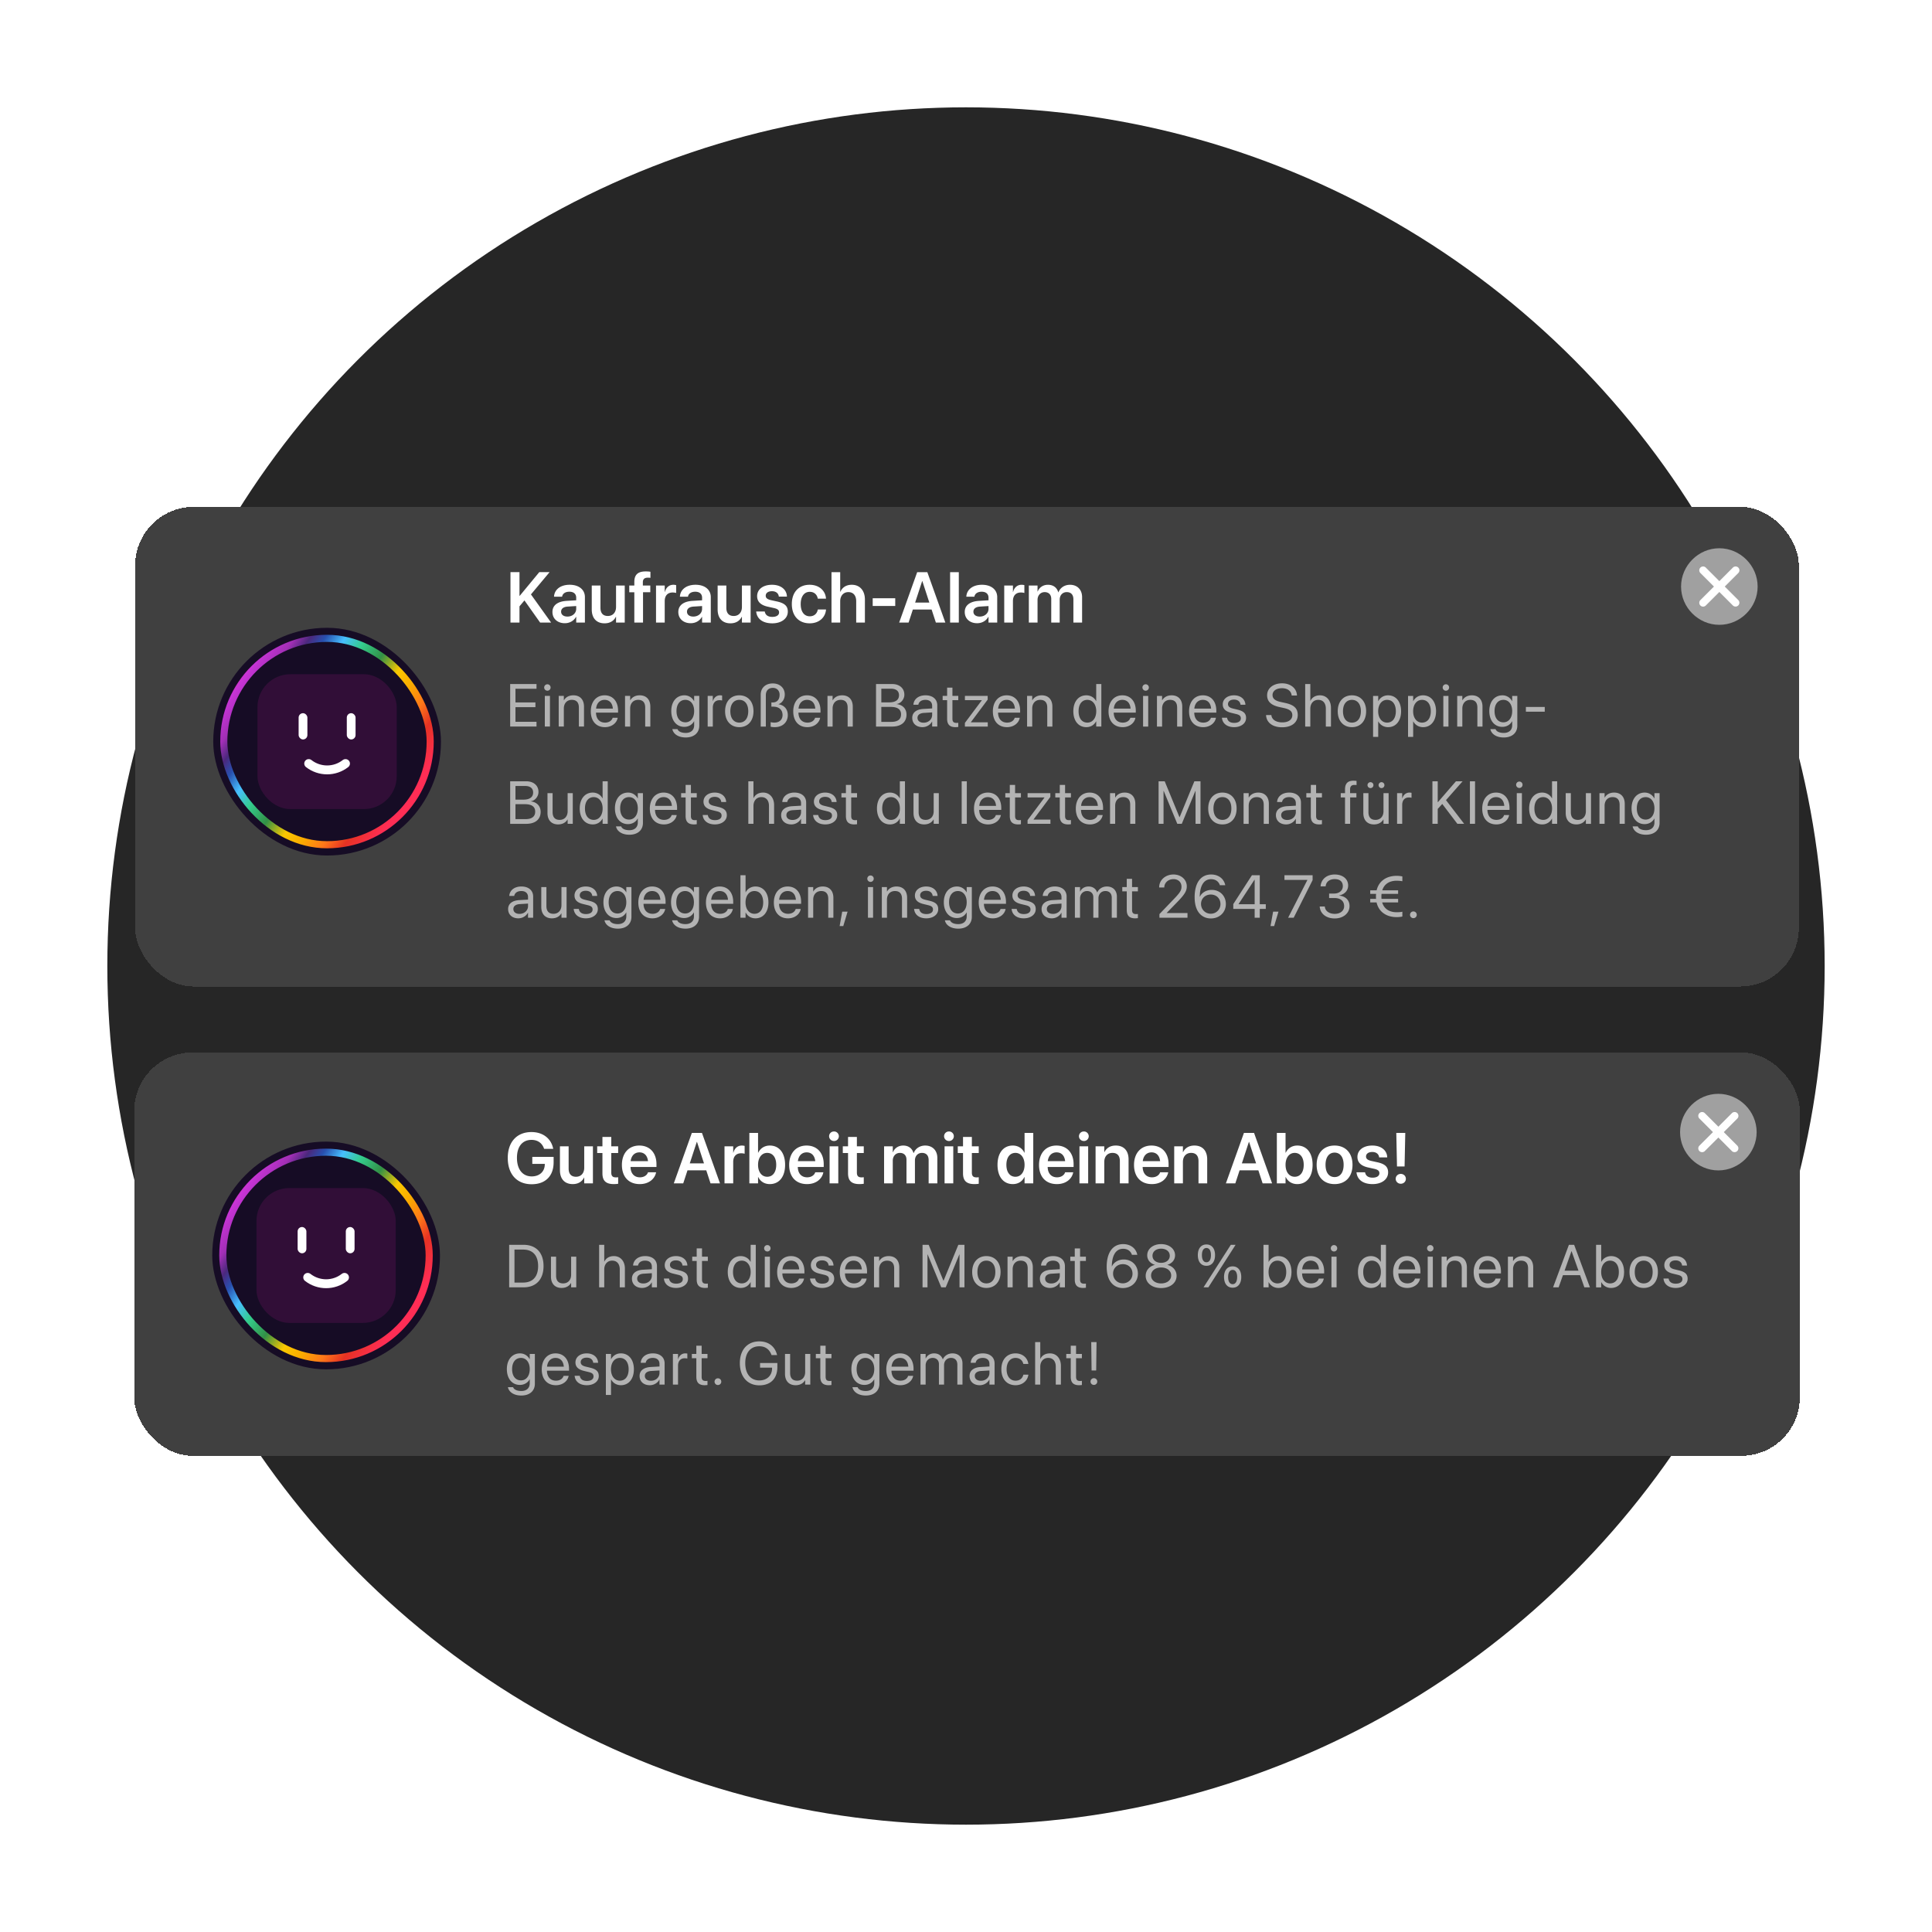
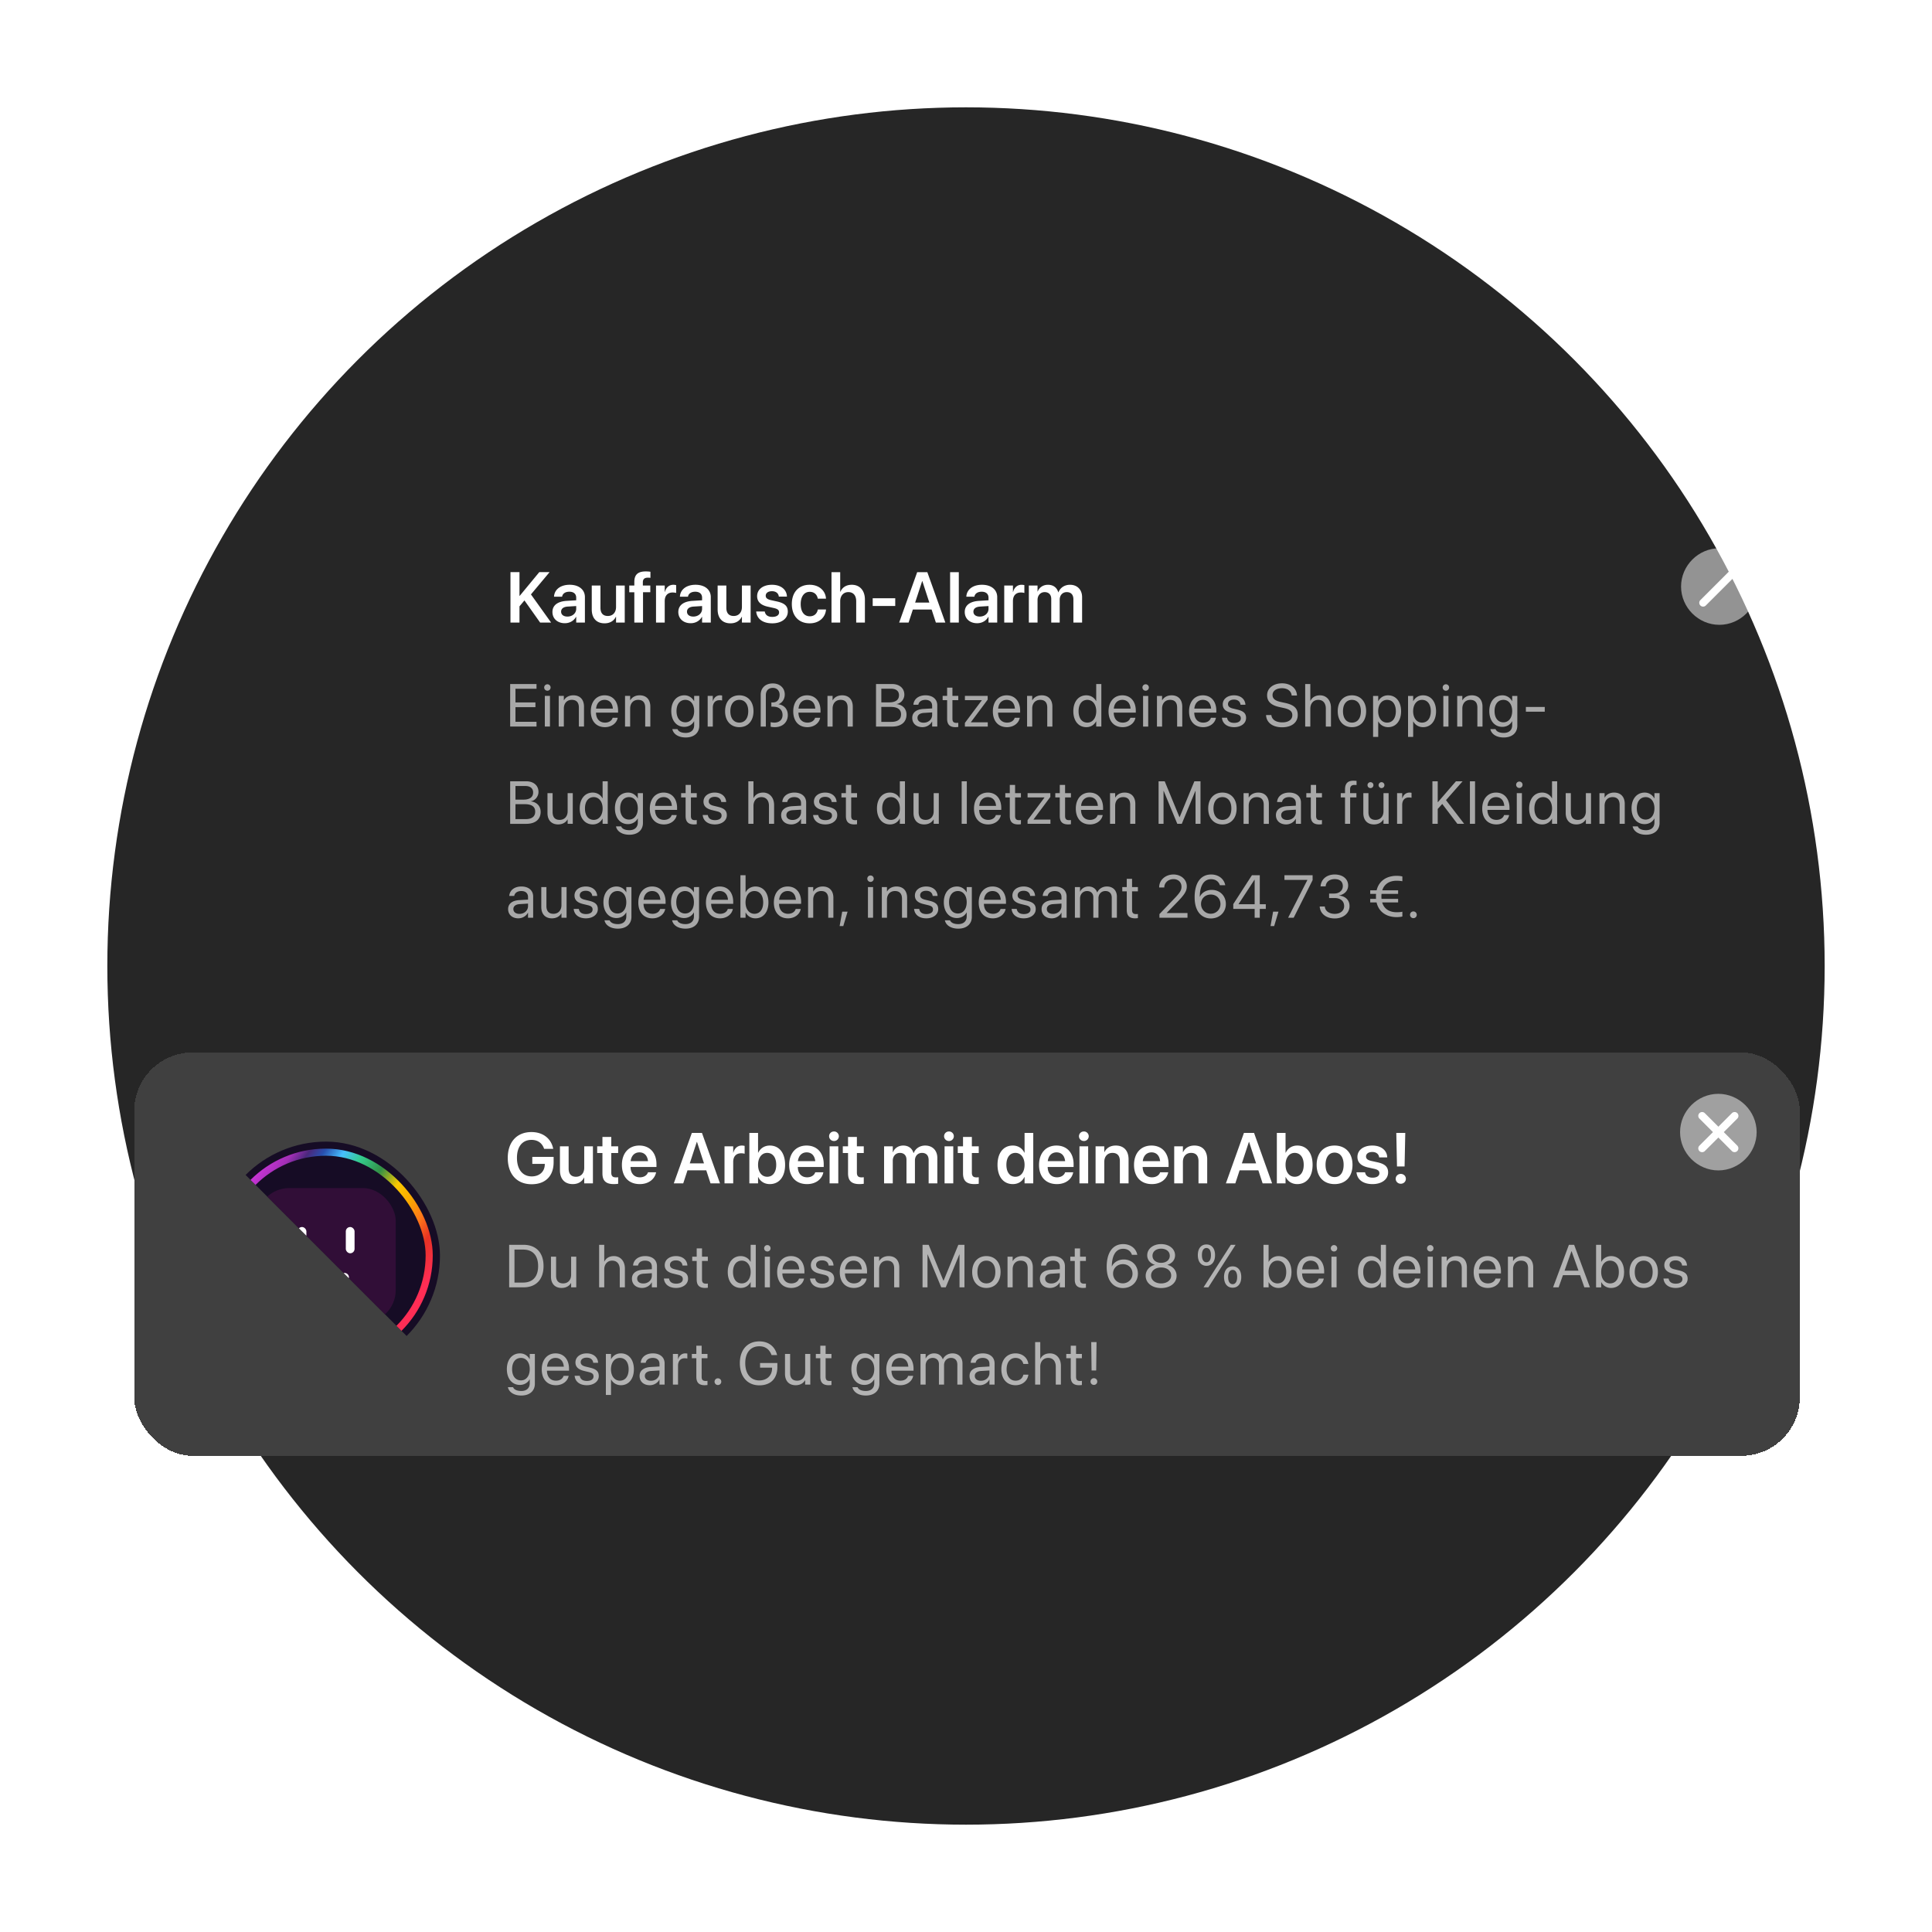
<svg xmlns="http://www.w3.org/2000/svg" width="576" height="576" fill="none">
  <g clip-path="url(#a)">
    <circle cx="288" cy="288" r="256" fill="#262626" />
    <g filter="url(#b)">
-       <rect width="496" height="143" x="40.297" y="147" fill="#404040" rx="17.458" shape-rendering="crispEdges" />
      <g clip-path="url(#c)">
-         <rect width="67.894" height="67.894" x="63.574" y="183.053" fill="#160C25" rx="33.947" />
        <rect width="41.52" height="40.214" x="76.762" y="196.893" fill="#310E37" rx="9.813" />
        <rect width="2.611" height="7.834" x="103.395" y="208.514" fill="#fff" rx="1.306" />
-         <rect width="2.611" height="7.834" x="89.033" y="208.514" fill="#fff" rx="1.306" />
        <path stroke="#fff" stroke-linecap="round" stroke-width="2.652" d="M92.037 223.528c3.217 2.522 7.756 2.529 10.968 0" />
        <rect width="61.529" height="61.529" x="128.254" y="247.731" stroke="url(#d)" stroke-width="2.122" rx="30.764" transform="rotate(-180 128.254 247.731)" />
      </g>
      <path fill="#fff" d="M152.19 181.5v-15.035h2.688v7.054h.073l5.825-7.054h3.073l-5.553 6.637 6.012 8.398h-3.272l-4.678-6.606-1.48 1.761v4.845h-2.688Zm16.212.188c-2.208 0-3.698-1.365-3.698-3.335v-.02c0-1.959 1.521-3.136 4.198-3.303l2.887-.177v-.761c0-1.115-.73-1.792-2.043-1.792-1.229 0-1.979.573-2.146 1.386l-.021.094h-2.407l.011-.125c.156-1.959 1.854-3.428 4.657-3.428 2.761 0 4.543 1.458 4.543 3.678v7.595h-2.594v-1.698h-.063c-.636 1.156-1.865 1.886-3.324 1.886Zm-1.114-3.439c0 .907.75 1.459 1.885 1.459 1.49 0 2.616-.99 2.616-2.303v-.833l-2.522.156c-1.281.083-1.979.636-1.979 1.511v.01Zm12.95 3.47c-2.427 0-3.813-1.563-3.813-4.126v-7.137h2.594v6.626c0 1.563.73 2.449 2.209 2.449 1.49 0 2.438-1.073 2.438-2.678v-6.397h2.594V181.5h-2.594v-1.73h-.052c-.573 1.178-1.709 1.949-3.376 1.949Zm8.877-.219v-9.044h-1.51v-2h1.51v-1.052c0-2.157 1.021-3.157 3.418-3.157.51 0 1.062.041 1.385.104v1.813a5.534 5.534 0 0 0-.781-.052c-1.011 0-1.479.468-1.479 1.364v.98h2.219v2h-2.167v9.044h-2.595Zm6.47 0v-11.044h2.595v1.907h.052c.344-1.334 1.261-2.136 2.532-2.136.323 0 .625.052.823.104v2.344c-.219-.083-.615-.146-1.053-.146-1.469 0-2.354.928-2.354 2.563v6.408h-2.595Zm10.347.188c-2.209 0-3.699-1.365-3.699-3.335v-.02c0-1.959 1.521-3.136 4.199-3.303l2.886-.177v-.761c0-1.115-.73-1.792-2.042-1.792-1.23 0-1.98.573-2.147 1.386l-.021.094h-2.406l.01-.125c.156-1.959 1.855-3.428 4.657-3.428 2.761 0 4.543 1.458 4.543 3.678v7.595h-2.594v-1.698h-.063c-.635 1.156-1.865 1.886-3.323 1.886Zm-1.115-3.439c0 .907.75 1.459 1.886 1.459 1.489 0 2.615-.99 2.615-2.303v-.833l-2.522.156c-1.281.083-1.979.636-1.979 1.511v.01Zm12.951 3.47c-2.428 0-3.814-1.563-3.814-4.126v-7.137h2.594v6.626c0 1.563.73 2.449 2.209 2.449 1.49 0 2.438-1.073 2.438-2.678v-6.397h2.595V181.5h-2.595v-1.73h-.052c-.573 1.178-1.708 1.949-3.375 1.949Zm12.471 0c-2.896 0-4.553-1.376-4.782-3.428l-.011-.094h2.553l.021.094c.198.948.917 1.511 2.229 1.511 1.261 0 2.022-.511 2.022-1.324v-.01c0-.667-.386-1.042-1.532-1.302l-1.834-.407c-2.115-.468-3.177-1.5-3.177-3.136v-.01c0-2.021 1.76-3.386 4.428-3.386 2.75 0 4.355 1.51 4.449 3.417l.01.115h-2.417l-.011-.084c-.114-.885-.823-1.531-2.031-1.531-1.146 0-1.865.531-1.865 1.344v.01c0 .636.427 1.053 1.573 1.313l1.844.406c2.282.511 3.167 1.407 3.167 3.011v.011c0 2.084-1.927 3.48-4.636 3.48Zm11.169 0c-3.282 0-5.334-2.209-5.334-5.751v-.011c0-3.522 2.083-5.73 5.303-5.73 2.907 0 4.72 1.844 4.876 4.053l.01.083h-2.448l-.021-.094c-.219-1.073-1.011-1.938-2.386-1.938-1.636 0-2.688 1.386-2.688 3.647v.01c0 2.303 1.063 3.637 2.699 3.637 1.312 0 2.146-.782 2.386-1.938l.02-.094h2.449l-.011.073c-.198 2.302-2.063 4.053-4.855 4.053Zm6.491-.219v-15.035h2.595v5.845h.062c.573-1.323 1.75-2.083 3.407-2.083 2.376 0 3.897 1.729 3.897 4.396v6.877h-2.595v-6.366c0-1.698-.854-2.719-2.344-2.719-1.469 0-2.427 1.114-2.427 2.719v6.366h-2.595Zm12.284-4.949v-2.313h6.72v2.313h-6.72Zm7.887 4.949 5.377-15.035h3.021l5.376 15.035h-2.823l-1.271-3.886h-5.595l-1.272 3.886h-2.813Zm6.856-12.357-2.094 6.397h4.24l-2.083-6.397h-.063Zm8.335 12.357v-15.035h2.595V181.5h-2.595Zm8.065.188c-2.209 0-3.699-1.365-3.699-3.335v-.02c0-1.959 1.521-3.136 4.199-3.303l2.886-.177v-.761c0-1.115-.73-1.792-2.042-1.792-1.23 0-1.98.573-2.147 1.386l-.021.094h-2.406l.01-.125c.156-1.959 1.855-3.428 4.657-3.428 2.761 0 4.543 1.458 4.543 3.678v7.595h-2.594v-1.698h-.063c-.635 1.156-1.865 1.886-3.323 1.886Zm-1.115-3.439c0 .907.75 1.459 1.886 1.459 1.489 0 2.615-.99 2.615-2.303v-.833l-2.522.156c-1.281.083-1.979.636-1.979 1.511v.01Zm9.189 3.251v-11.044h2.595v1.907h.052c.344-1.334 1.26-2.136 2.531-2.136.323 0 .626.052.824.104v2.344c-.219-.083-.615-.146-1.053-.146-1.469 0-2.354.928-2.354 2.563v6.408H299.4Zm7.335 0v-11.044h2.595v1.771h.052c.468-1.209 1.604-2 3.063-2 1.542 0 2.657.812 3.063 2.229h.063c.531-1.375 1.844-2.229 3.438-2.229 2.177 0 3.605 1.479 3.605 3.688v7.585h-2.595v-6.939c0-1.365-.708-2.146-1.979-2.146-1.25 0-2.105.927-2.105 2.261v6.824h-2.521v-7.074c0-1.24-.75-2.011-1.959-2.011-1.25 0-2.125.979-2.125 2.323v6.762h-2.595Z" />
      <path fill="#fff" fill-opacity=".6" d="M152.098 212.5v-12.683h7.857v1.424h-6.275v4.07h5.95v1.406h-5.95v4.359h6.275v1.424h-7.857Zm11.099-10.688a.96.96 0 0 1-.958-.958c0-.536.431-.958.958-.958a.95.95 0 0 1 .958.958.954.954 0 0 1-.958.958Zm-.764 10.688v-9.141h1.529v9.141h-1.529Zm4.138 0v-9.141h1.53v1.301h.035c.492-.852 1.424-1.476 2.812-1.476 2.004 0 3.164 1.3 3.164 3.383v5.933h-1.529v-5.66c0-1.486-.694-2.303-2.101-2.303-1.441 0-2.381 1.028-2.381 2.584v5.379h-1.53Zm13.78.176c-2.627 0-4.209-1.837-4.209-4.711v-.009c0-2.83 1.617-4.772 4.113-4.772 2.496 0 4.016 1.854 4.016 4.596v.563h-6.583c.036 1.881 1.073 2.979 2.699 2.979 1.16 0 1.977-.58 2.241-1.362l.026-.079h1.503l-.017.088c-.299 1.511-1.793 2.707-3.789 2.707Zm-.105-8.139c-1.327 0-2.364.905-2.531 2.61h5.001c-.15-1.775-1.134-2.61-2.47-2.61Zm6.099 7.963v-9.141h1.529v1.301h.035c.492-.852 1.424-1.476 2.813-1.476 2.003 0 3.164 1.3 3.164 3.383v5.933h-1.53v-5.66c0-1.486-.694-2.303-2.1-2.303-1.442 0-2.382 1.028-2.382 2.584v5.379h-1.529Zm18.103 3.252c-2.259 0-3.683-1.064-3.981-2.417l-.018-.079h1.538l.035.079c.29.659 1.16 1.063 2.408 1.063 1.609 0 2.523-.887 2.523-2.302v-1.169h-.035c-.545 1.011-1.6 1.661-2.909 1.661-2.303 0-3.876-1.855-3.876-4.711v-.009c0-2.839 1.59-4.684 3.911-4.684 1.292 0 2.311.703 2.874 1.722h.035v-1.547h1.529v8.886c0 2.118-1.555 3.507-4.034 3.507Zm-.105-4.518c1.555 0 2.61-1.327 2.61-3.357v-.009c0-2.013-1.064-3.331-2.61-3.331-1.626 0-2.646 1.301-2.646 3.331v.009c0 2.074 1.02 3.357 2.646 3.357Zm6.643 1.266v-9.141h1.529v1.547h.036c.307-1.054 1.098-1.722 2.127-1.722.263 0 .492.044.615.061v1.485c-.123-.043-.448-.087-.818-.087-1.186 0-1.96.826-1.96 2.214v5.643h-1.529Zm9.43.176c-2.54 0-4.237-1.837-4.237-4.746v-.018c0-2.909 1.706-4.728 4.228-4.728s4.236 1.81 4.236 4.728v.018c0 2.918-1.705 4.746-4.227 4.746Zm.009-1.354c1.608 0 2.654-1.248 2.654-3.392v-.018c0-2.144-1.055-3.375-2.672-3.375-1.591 0-2.663 1.239-2.663 3.375v.018c0 2.153 1.063 3.392 2.681 3.392Zm10.563 1.354c-.483 0-.879-.044-1.23-.132v-1.354c.29.071.711.132 1.116.132 1.503 0 2.434-.896 2.434-2.259v-.008c0-1.512-1.01-2.488-2.803-2.488h-.528v-1.265h.44c1.274 0 2.012-.888 2.012-2.285v-.009c0-1.204-.799-2.039-2.003-2.039-1.328 0-2.101.826-2.101 2.215v9.316h-1.529v-9.483c0-2.048 1.423-3.375 3.603-3.375 2.083 0 3.569 1.344 3.569 3.287v.009c0 1.379-.774 2.513-1.864 2.882v.035c1.705.255 2.769 1.477 2.769 3.217v.009c0 2.127-1.538 3.595-3.885 3.595Zm9.72 0c-2.628 0-4.21-1.837-4.21-4.711v-.009c0-2.83 1.617-4.772 4.113-4.772 2.496 0 4.017 1.854 4.017 4.596v.563h-6.583c.035 1.881 1.072 2.979 2.698 2.979 1.16 0 1.977-.58 2.241-1.362l.026-.079h1.503l-.017.088c-.299 1.511-1.793 2.707-3.788 2.707Zm-.106-8.139c-1.327 0-2.364.905-2.531 2.61h5.001c-.149-1.775-1.134-2.61-2.47-2.61Zm6.099 7.963v-9.141h1.529v1.301h.035c.492-.852 1.424-1.476 2.813-1.476 2.004 0 3.164 1.3 3.164 3.383v5.933h-1.529v-5.66c0-1.486-.695-2.303-2.101-2.303-1.441 0-2.382 1.028-2.382 2.584v5.379h-1.529Zm14.473 0v-12.683h4.808c2.171 0 3.639 1.266 3.639 3.164v.018c0 1.31-.985 2.584-2.294 2.769v.035c1.828.211 2.935 1.441 2.935 3.12v.017c0 2.233-1.599 3.56-4.298 3.56h-4.79Zm4.448-11.285h-2.866v4.069h2.373c1.873 0 2.892-.747 2.892-2.118v-.018c0-1.248-.87-1.933-2.399-1.933Zm-.044 5.431h-2.822v4.457h2.971c1.899 0 2.909-.765 2.909-2.224v-.018c0-1.467-1.037-2.215-3.058-2.215Zm9.438 6.03c-1.819 0-3.041-1.099-3.041-2.76v-.018c0-1.555 1.213-2.531 3.314-2.654l2.619-.149v-.765c0-1.116-.73-1.793-2.004-1.793-1.178 0-1.916.563-2.092 1.38l-.017.079h-1.477l.009-.097c.132-1.503 1.441-2.715 3.594-2.715 2.163 0 3.516 1.169 3.516 2.997v6.319h-1.529v-1.485h-.035c-.537 1.002-1.635 1.661-2.857 1.661Zm-1.476-2.76c0 .879.72 1.433 1.819 1.433 1.441 0 2.549-.994 2.549-2.321v-.747l-2.444.15c-1.221.07-1.924.615-1.924 1.467v.018Zm11.337 2.76c-1.679 0-2.505-.756-2.505-2.505v-5.546h-1.336v-1.266h1.336v-2.469h1.582v2.469h1.74v1.266h-1.74v5.537c0 .976.43 1.248 1.248 1.248.184 0 .36-.026.492-.035v1.239a6.368 6.368 0 0 1-.817.062Zm2.793-.176v-1.09l5.054-6.759v-.026h-5.045v-1.266h6.785v1.117l-5.018 6.732v.026h5.045v1.266h-6.821Zm12.55.176c-2.628 0-4.21-1.837-4.21-4.711v-.009c0-2.83 1.617-4.772 4.114-4.772 2.496 0 4.016 1.854 4.016 4.596v.563h-6.583c.035 1.881 1.072 2.979 2.698 2.979 1.161 0 1.978-.58 2.242-1.362l.026-.079h1.503l-.018.088c-.299 1.511-1.793 2.707-3.788 2.707Zm-.105-8.139c-1.327 0-2.365.905-2.532 2.61h5.001c-.149-1.775-1.133-2.61-2.469-2.61Zm6.098 7.963v-9.141h1.53v1.301h.035c.492-.852 1.424-1.476 2.812-1.476 2.004 0 3.164 1.3 3.164 3.383v5.933h-1.529v-5.66c0-1.486-.694-2.303-2.101-2.303-1.441 0-2.381 1.028-2.381 2.584v5.379h-1.53Zm17.673.176c-2.338 0-3.885-1.864-3.885-4.746v-.009c0-2.883 1.565-4.737 3.859-4.737 1.292 0 2.355.65 2.927 1.705h.035v-5.072h1.529V212.5h-1.529v-1.547h-.035c-.572 1.064-1.591 1.723-2.901 1.723Zm.299-1.354c1.547 0 2.645-1.344 2.645-3.392v-.009c0-2.039-1.107-3.384-2.645-3.384-1.617 0-2.619 1.301-2.619 3.384v.009c0 2.1 1.002 3.392 2.619 3.392Zm10.519 1.354c-2.627 0-4.21-1.837-4.21-4.711v-.009c0-2.83 1.618-4.772 4.114-4.772 2.496 0 4.016 1.854 4.016 4.596v.563h-6.583c.036 1.881 1.073 2.979 2.699 2.979 1.16 0 1.977-.58 2.241-1.362l.026-.079h1.503l-.017.088c-.299 1.511-1.793 2.707-3.789 2.707Zm-.105-8.139c-1.327 0-2.364.905-2.531 2.61h5.001c-.15-1.775-1.134-2.61-2.47-2.61Zm6.96-2.725a.96.96 0 0 1-.958-.958c0-.536.431-.958.958-.958a.95.95 0 0 1 .958.958.954.954 0 0 1-.958.958Zm-.765 10.688v-9.141h1.53v9.141h-1.53Zm4.139 0v-9.141h1.529v1.301h.035c.493-.852 1.424-1.476 2.813-1.476 2.004 0 3.164 1.3 3.164 3.383v5.933h-1.529v-5.66c0-1.486-.695-2.303-2.101-2.303-1.441 0-2.382 1.028-2.382 2.584v5.379h-1.529Zm13.78.176c-2.628 0-4.21-1.837-4.21-4.711v-.009c0-2.83 1.617-4.772 4.113-4.772 2.497 0 4.017 1.854 4.017 4.596v.563h-6.583c.035 1.881 1.072 2.979 2.698 2.979 1.16 0 1.978-.58 2.242-1.362l.026-.079h1.503l-.018.088c-.299 1.511-1.793 2.707-3.788 2.707Zm-.105-8.139c-1.327 0-2.365.905-2.532 2.61h5.001c-.149-1.775-1.133-2.61-2.469-2.61Zm9.341 8.139c-2.153 0-3.454-1.099-3.638-2.734l-.009-.079h1.529l.018.088c.184.914.861 1.45 2.109 1.45 1.239 0 1.978-.518 1.978-1.344v-.009c0-.659-.343-1.028-1.38-1.283l-1.45-.352c-1.723-.413-2.558-1.213-2.558-2.531v-.009c0-1.573 1.38-2.689 3.358-2.689 2.003 0 3.278 1.169 3.392 2.698l.009.114h-1.459l-.009-.061c-.123-.888-.8-1.477-1.933-1.477-1.108 0-1.793.536-1.793 1.345v.009c0 .624.413 1.054 1.423 1.3l1.451.352c1.845.448 2.513 1.178 2.513 2.478v.009c0 1.6-1.511 2.725-3.551 2.725Zm14.272.035c-2.742 0-4.597-1.345-4.755-3.516l-.009-.123h1.582l.018.123c.184 1.275 1.415 2.057 3.252 2.057 1.828 0 2.979-.826 2.979-2.136v-.009c0-1.116-.729-1.74-2.469-2.127l-1.407-.307c-2.478-.545-3.638-1.661-3.638-3.516v-.009c.008-2.083 1.854-3.542 4.464-3.542 2.479 0 4.29 1.433 4.43 3.507l.009.132h-1.582l-.018-.123c-.193-1.292-1.274-2.057-2.882-2.057-1.697.009-2.804.818-2.804 2.039v.009c0 1.037.764 1.688 2.417 2.048l1.406.308c2.602.571 3.691 1.626 3.691 3.559v.009c0 2.25-1.784 3.674-4.684 3.674Zm6.907-.211v-12.683h1.529v5.001h.036c.492-1.028 1.485-1.634 2.847-1.634 1.943 0 3.27 1.503 3.27 3.717v5.599h-1.53v-5.335c0-1.652-.843-2.628-2.267-2.628-1.415 0-2.356 1.072-2.356 2.628v5.335h-1.529Zm13.939.176c-2.541 0-4.237-1.837-4.237-4.746v-.018c0-2.909 1.705-4.728 4.228-4.728 2.522 0 4.236 1.81 4.236 4.728v.018c0 2.918-1.705 4.746-4.227 4.746Zm.008-1.354c1.609 0 2.655-1.248 2.655-3.392v-.018c0-2.144-1.055-3.375-2.672-3.375-1.591 0-2.663 1.239-2.663 3.375v.018c0 2.153 1.063 3.392 2.68 3.392Zm6.292 4.254v-12.217h1.53v1.547h.035c.571-1.063 1.591-1.722 2.9-1.722 2.338 0 3.885 1.863 3.885 4.746v.008c0 2.883-1.565 4.738-3.859 4.738-1.292 0-2.355-.651-2.926-1.705h-.035v4.605h-1.53Zm4.166-4.254c1.617 0 2.619-1.301 2.619-3.384v-.008c0-2.101-1.002-3.393-2.619-3.393-1.547 0-2.645 1.345-2.645 3.393v.008c0 2.04 1.107 3.384 2.645 3.384Zm6.257 4.254v-12.217h1.529v1.547h.036c.571-1.063 1.59-1.722 2.9-1.722 2.338 0 3.885 1.863 3.885 4.746v.008c0 2.883-1.565 4.738-3.859 4.738-1.292 0-2.355-.651-2.926-1.705h-.036v4.605h-1.529Zm4.166-4.254c1.617 0 2.619-1.301 2.619-3.384v-.008c0-2.101-1.002-3.393-2.619-3.393-1.547 0-2.645 1.345-2.645 3.393v.008c0 2.04 1.107 3.384 2.645 3.384Zm7.118-9.51a.96.96 0 0 1-.958-.958c0-.536.431-.958.958-.958a.95.95 0 0 1 .958.958.954.954 0 0 1-.958.958Zm-.764 10.688v-9.141h1.529v9.141h-1.529Zm4.138 0v-9.141h1.53v1.301h.035c.492-.852 1.424-1.476 2.812-1.476 2.004 0 3.164 1.3 3.164 3.383v5.933h-1.529v-5.66c0-1.486-.694-2.303-2.101-2.303-1.441 0-2.381 1.028-2.381 2.584v5.379h-1.53Zm13.886 3.252c-2.259 0-3.683-1.064-3.981-2.417l-.018-.079h1.538l.035.079c.29.659 1.16 1.063 2.408 1.063 1.609 0 2.523-.887 2.523-2.302v-1.169h-.035c-.545 1.011-1.6 1.661-2.909 1.661-2.303 0-3.876-1.855-3.876-4.711v-.009c0-2.839 1.59-4.684 3.911-4.684 1.292 0 2.311.703 2.874 1.722h.035v-1.547h1.529v8.886c0 2.118-1.556 3.507-4.034 3.507Zm-.106-4.518c1.556 0 2.611-1.327 2.611-3.357v-.009c0-2.013-1.064-3.331-2.611-3.331-1.625 0-2.645 1.301-2.645 3.331v.009c0 2.074 1.02 3.357 2.645 3.357Zm6.697-3.164v-1.424h5.625v1.424h-5.625ZM152.098 241.5v-12.683h4.807c2.171 0 3.639 1.266 3.639 3.164v.018c0 1.31-.984 2.584-2.294 2.769v.035c1.828.211 2.936 1.441 2.936 3.12v.017c0 2.233-1.6 3.56-4.298 3.56h-4.79Zm4.447-11.285h-2.865v4.069h2.373c1.872 0 2.891-.747 2.891-2.118v-.018c0-1.248-.87-1.933-2.399-1.933Zm-.044 5.431h-2.821v4.457h2.97c1.899 0 2.91-.765 2.91-2.224v-.018c0-1.467-1.038-2.215-3.059-2.215Zm9.887 6.03c-2.004 0-3.164-1.301-3.164-3.384v-5.933h1.529v5.661c0 1.485.694 2.302 2.1 2.302 1.442 0 2.382-1.028 2.382-2.584v-5.379h1.53v9.141h-1.53v-1.301h-.035c-.492.853-1.424 1.477-2.812 1.477Zm10.335 0c-2.338 0-3.885-1.864-3.885-4.746v-.009c0-2.883 1.564-4.737 3.858-4.737 1.292 0 2.356.65 2.927 1.705h.035v-5.072h1.529V241.5h-1.529v-1.547h-.035c-.571 1.064-1.591 1.723-2.9 1.723Zm.298-1.354c1.547 0 2.646-1.344 2.646-3.392v-.009c0-2.039-1.107-3.384-2.646-3.384-1.617 0-2.619 1.301-2.619 3.384v.009c0 2.1 1.002 3.392 2.619 3.392Zm10.625 4.43c-2.258 0-3.682-1.064-3.981-2.417l-.018-.079h1.538l.036.079c.29.659 1.16 1.063 2.408 1.063 1.608 0 2.522-.887 2.522-2.302v-1.169h-.035c-.545 1.011-1.599 1.661-2.909 1.661-2.303 0-3.876-1.855-3.876-4.711v-.009c0-2.839 1.591-4.684 3.911-4.684 1.292 0 2.312.703 2.874 1.722h.035v-1.547h1.53v8.886c0 2.118-1.556 3.507-4.035 3.507Zm-.105-4.518c1.556 0 2.61-1.327 2.61-3.357v-.009c0-2.013-1.063-3.331-2.61-3.331-1.626 0-2.646 1.301-2.646 3.331v.009c0 2.074 1.02 3.357 2.646 3.357Zm10.405 1.442c-2.628 0-4.21-1.837-4.21-4.711v-.009c0-2.83 1.617-4.772 4.113-4.772 2.497 0 4.017 1.854 4.017 4.596v.563h-6.583c.035 1.881 1.072 2.979 2.698 2.979 1.16 0 1.978-.58 2.242-1.362l.026-.079h1.503l-.018.088c-.299 1.511-1.793 2.707-3.788 2.707Zm-.105-8.139c-1.327 0-2.365.905-2.532 2.61h5.001c-.149-1.775-1.133-2.61-2.469-2.61Zm9.069 8.139c-1.679 0-2.505-.756-2.505-2.505v-5.546h-1.336v-1.266h1.336v-2.469h1.582v2.469h1.74v1.266h-1.74v5.537c0 .976.431 1.248 1.248 1.248.185 0 .361-.026.492-.035v1.239a6.353 6.353 0 0 1-.817.062Zm6.23 0c-2.153 0-3.454-1.099-3.638-2.734l-.009-.079h1.529l.018.088c.184.914.861 1.45 2.109 1.45 1.239 0 1.978-.518 1.978-1.344v-.009c0-.659-.343-1.028-1.38-1.283l-1.45-.352c-1.723-.413-2.558-1.213-2.558-2.531v-.009c0-1.573 1.38-2.689 3.358-2.689 2.003 0 3.278 1.169 3.392 2.698l.009.114h-1.459l-.009-.061c-.123-.888-.8-1.477-1.933-1.477-1.108 0-1.793.536-1.793 1.345v.009c0 .624.413 1.054 1.423 1.3l1.451.352c1.845.448 2.513 1.178 2.513 2.478v.009c0 1.6-1.511 2.725-3.551 2.725Zm9.965-.176v-12.683h1.53v5.001h.035c.492-1.028 1.485-1.634 2.847-1.634 1.943 0 3.27 1.503 3.27 3.717v5.599h-1.529v-5.335c0-1.652-.844-2.628-2.268-2.628-1.415 0-2.355 1.072-2.355 2.628v5.335h-1.53Zm12.822.176c-1.819 0-3.041-1.099-3.041-2.76v-.018c0-1.555 1.213-2.531 3.314-2.654l2.619-.149v-.765c0-1.116-.729-1.793-2.004-1.793-1.178 0-1.916.563-2.092 1.38l-.017.079h-1.477l.009-.097c.132-1.503 1.441-2.715 3.595-2.715 2.162 0 3.515 1.169 3.515 2.997v6.319h-1.529v-1.485h-.035c-.536 1.002-1.635 1.661-2.857 1.661Zm-1.476-2.76c0 .879.721 1.433 1.819 1.433 1.442 0 2.549-.994 2.549-2.321v-.747l-2.443.15c-1.222.07-1.925.615-1.925 1.467v.018Zm11.609 2.76c-2.153 0-3.454-1.099-3.638-2.734l-.009-.079h1.529l.018.088c.184.914.861 1.45 2.109 1.45 1.239 0 1.978-.518 1.978-1.344v-.009c0-.659-.343-1.028-1.38-1.283l-1.451-.352c-1.722-.413-2.557-1.213-2.557-2.531v-.009c0-1.573 1.38-2.689 3.357-2.689 2.004 0 3.279 1.169 3.393 2.698l.009.114h-1.459l-.009-.061c-.123-.888-.8-1.477-1.934-1.477-1.107 0-1.793.536-1.793 1.345v.009c0 .624.413 1.054 1.424 1.3l1.45.352c1.846.448 2.514 1.178 2.514 2.478v.009c0 1.6-1.512 2.725-3.551 2.725Zm8.639 0c-1.679 0-2.505-.756-2.505-2.505v-5.546h-1.336v-1.266h1.336v-2.469h1.582v2.469h1.74v1.266h-1.74v5.537c0 .976.431 1.248 1.248 1.248.185 0 .36-.026.492-.035v1.239a6.353 6.353 0 0 1-.817.062Zm10.641 0c-2.337 0-3.884-1.864-3.884-4.746v-.009c0-2.883 1.564-4.737 3.858-4.737 1.292 0 2.356.65 2.927 1.705h.035v-5.072h1.529V241.5h-1.529v-1.547h-.035c-.571 1.064-1.591 1.723-2.901 1.723Zm.299-1.354c1.547 0 2.646-1.344 2.646-3.392v-.009c0-2.039-1.108-3.384-2.646-3.384-1.617 0-2.619 1.301-2.619 3.384v.009c0 2.1 1.002 3.392 2.619 3.392Zm9.878 1.354c-2.004 0-3.164-1.301-3.164-3.384v-5.933h1.529v5.661c0 1.485.695 2.302 2.101 2.302 1.441 0 2.382-1.028 2.382-2.584v-5.379h1.529v9.141h-1.529v-1.301h-.035c-.493.853-1.424 1.477-2.813 1.477Zm11.195-.176v-12.683h1.53V241.5h-1.53Zm7.883.176c-2.628 0-4.21-1.837-4.21-4.711v-.009c0-2.83 1.617-4.772 4.114-4.772 2.496 0 4.016 1.854 4.016 4.596v.563h-6.583c.035 1.881 1.072 2.979 2.698 2.979 1.161 0 1.978-.58 2.242-1.362l.026-.079h1.503l-.018.088c-.299 1.511-1.793 2.707-3.788 2.707Zm-.105-8.139c-1.327 0-2.365.905-2.532 2.61h5.001c-.149-1.775-1.133-2.61-2.469-2.61Zm9.069 8.139c-1.679 0-2.505-.756-2.505-2.505v-5.546h-1.336v-1.266h1.336v-2.469h1.582v2.469h1.74v1.266h-1.74v5.537c0 .976.431 1.248 1.248 1.248.185 0 .361-.026.492-.035v1.239a6.353 6.353 0 0 1-.817.062Zm2.794-.176v-1.09l5.054-6.759v-.026h-5.045v-1.266h6.785v1.117l-5.019 6.732v.026h5.045v1.266h-6.82Zm12.11.176c-1.678 0-2.505-.756-2.505-2.505v-5.546h-1.336v-1.266h1.336v-2.469h1.582v2.469h1.741v1.266h-1.741v5.537c0 .976.431 1.248 1.248 1.248.185 0 .361-.026.493-.035v1.239a6.385 6.385 0 0 1-.818.062Zm6.486 0c-2.628 0-4.21-1.837-4.21-4.711v-.009c0-2.83 1.617-4.772 4.113-4.772 2.496 0 4.017 1.854 4.017 4.596v.563h-6.583c.035 1.881 1.072 2.979 2.698 2.979 1.16 0 1.977-.58 2.241-1.362l.026-.079h1.503l-.017.088c-.299 1.511-1.793 2.707-3.788 2.707Zm-.106-8.139c-1.327 0-2.364.905-2.531 2.61h5.001c-.15-1.775-1.134-2.61-2.47-2.61Zm6.099 7.963v-9.141h1.529v1.301h.035c.492-.852 1.424-1.476 2.813-1.476 2.004 0 3.164 1.3 3.164 3.383v5.933h-1.53v-5.66c0-1.486-.694-2.303-2.1-2.303-1.442 0-2.382 1.028-2.382 2.584v5.379h-1.529Zm14.473 0v-12.683h1.828l4.395 10.688h.053l4.394-10.688h1.828V241.5h-1.476v-9.8h-.053l-4.052 9.8h-1.336l-4.051-9.8h-.053v9.8h-1.477Zm19.036.176c-2.54 0-4.236-1.837-4.236-4.746v-.018c0-2.909 1.705-4.728 4.228-4.728 2.522 0 4.236 1.81 4.236 4.728v.018c0 2.918-1.705 4.746-4.228 4.746Zm.009-1.354c1.609 0 2.654-1.248 2.654-3.392v-.018c0-2.144-1.054-3.375-2.671-3.375-1.591 0-2.663 1.239-2.663 3.375v.018c0 2.153 1.063 3.392 2.68 3.392Zm6.292 1.178v-9.141h1.529v1.301h.036c.492-.852 1.423-1.476 2.812-1.476 2.004 0 3.164 1.3 3.164 3.383v5.933h-1.529v-5.66c0-1.486-.694-2.303-2.101-2.303-1.441 0-2.382 1.028-2.382 2.584v5.379h-1.529Zm12.691.176c-1.82 0-3.041-1.099-3.041-2.76v-.018c0-1.555 1.212-2.531 3.313-2.654l2.619-.149v-.765c0-1.116-.729-1.793-2.004-1.793-1.177 0-1.916.563-2.092 1.38l-.017.079h-1.477l.009-.097c.132-1.503 1.442-2.715 3.595-2.715 2.162 0 3.515 1.169 3.515 2.997v6.319h-1.529v-1.485h-.035c-.536 1.002-1.635 1.661-2.856 1.661Zm-1.477-2.76c0 .879.721 1.433 1.819 1.433 1.442 0 2.549-.994 2.549-2.321v-.747l-2.443.15c-1.222.07-1.925.615-1.925 1.467v.018Zm11.337 2.76c-1.679 0-2.505-.756-2.505-2.505v-5.546h-1.336v-1.266h1.336v-2.469h1.582v2.469h1.74v1.266h-1.74v5.537c0 .976.431 1.248 1.248 1.248.185 0 .36-.026.492-.035v1.239a6.353 6.353 0 0 1-.817.062ZM401 241.5v-7.875h-1.274v-1.266H401v-1.125c0-1.757.817-2.592 2.505-2.592.343 0 .703.026.932.061v1.239a5.05 5.05 0 0 0-.66-.035c-.843 0-1.265.431-1.265 1.336v1.116h1.881v1.266h-1.864v7.875H401Zm7.593-10.652a.886.886 0 0 1-.888-.888c0-.492.396-.879.888-.879a.87.87 0 0 1 .879.879.878.878 0 0 1-.879.888Zm3.269 0a.884.884 0 0 1 0-1.767c.501 0 .888.387.888.879a.88.88 0 0 1-.888.888Zm-2.241 10.828c-2.004 0-3.164-1.301-3.164-3.384v-5.933h1.529v5.661c0 1.485.695 2.302 2.101 2.302 1.441 0 2.382-1.028 2.382-2.584v-5.379h1.529v9.141h-1.529v-1.301h-.035c-.493.853-1.424 1.477-2.813 1.477Zm6.899-.176v-9.141h1.529v1.547h.035c.308-1.054 1.099-1.722 2.127-1.722.264 0 .492.044.615.061v1.485c-.123-.043-.448-.087-.817-.087-1.187 0-1.96.826-1.96 2.214v5.643h-1.529Zm10.536 0v-12.683h1.582v6.223h.052l5.379-6.223h1.987l-4.957 5.617 5.422 7.066H434.5l-4.509-5.924-1.353 1.486v4.438h-1.582Zm11.178 0v-12.683h1.53V241.5h-1.53Zm7.883.176c-2.628 0-4.21-1.837-4.21-4.711v-.009c0-2.83 1.617-4.772 4.113-4.772 2.497 0 4.017 1.854 4.017 4.596v.563h-6.583c.035 1.881 1.072 2.979 2.698 2.979 1.16 0 1.978-.58 2.241-1.362l.027-.079h1.503l-.018.088c-.299 1.511-1.793 2.707-3.788 2.707Zm-.105-8.139c-1.328 0-2.365.905-2.532 2.61h5.001c-.149-1.775-1.133-2.61-2.469-2.61Zm6.96-2.725a.96.96 0 0 1-.958-.958c0-.536.43-.958.958-.958a.95.95 0 0 1 .958.958.954.954 0 0 1-.958.958Zm-.765 10.688v-9.141h1.529v9.141h-1.529Zm7.575.176c-2.338 0-3.885-1.864-3.885-4.746v-.009c0-2.883 1.565-4.737 3.859-4.737 1.292 0 2.355.65 2.926 1.705h.036v-5.072h1.529V241.5h-1.529v-1.547h-.036c-.571 1.064-1.59 1.723-2.9 1.723Zm.299-1.354c1.547 0 2.645-1.344 2.645-3.392v-.009c0-2.039-1.107-3.384-2.645-3.384-1.617 0-2.619 1.301-2.619 3.384v.009c0 2.1 1.002 3.392 2.619 3.392Zm9.878 1.354c-2.004 0-3.164-1.301-3.164-3.384v-5.933h1.529v5.661c0 1.485.694 2.302 2.101 2.302 1.441 0 2.381-1.028 2.381-2.584v-5.379h1.53v9.141h-1.53v-1.301h-.035c-.492.853-1.424 1.477-2.812 1.477Zm6.898-.176v-9.141h1.53v1.301h.035c.492-.852 1.423-1.476 2.812-1.476 2.004 0 3.164 1.3 3.164 3.383v5.933h-1.529v-5.66c0-1.486-.694-2.303-2.101-2.303-1.441 0-2.381 1.028-2.381 2.584v5.379h-1.53Zm13.886 3.252c-2.259 0-3.683-1.064-3.982-2.417l-.017-.079h1.538l.035.079c.29.659 1.16 1.063 2.408 1.063 1.609 0 2.523-.887 2.523-2.302v-1.169h-.035c-.545 1.011-1.6 1.661-2.91 1.661-2.302 0-3.876-1.855-3.876-4.711v-.009c0-2.839 1.591-4.684 3.912-4.684 1.292 0 2.311.703 2.874 1.722h.035v-1.547h1.529v8.886c0 2.118-1.556 3.507-4.034 3.507Zm-.106-4.518c1.556 0 2.611-1.327 2.611-3.357v-.009c0-2.013-1.064-3.331-2.611-3.331-1.626 0-2.645 1.301-2.645 3.331v.009c0 2.074 1.019 3.357 2.645 3.357Zm-336.105 29.442c-1.819 0-3.041-1.099-3.041-2.76v-.018c0-1.555 1.213-2.531 3.314-2.654l2.619-.149v-.765c0-1.116-.73-1.793-2.004-1.793-1.178 0-1.916.563-2.092 1.38l-.017.079h-1.477l.009-.097c.132-1.503 1.441-2.715 3.595-2.715 2.162 0 3.515 1.169 3.515 2.997v6.319h-1.529v-1.485h-.035c-.536 1.002-1.635 1.661-2.857 1.661Zm-1.476-2.76c0 .879.72 1.433 1.819 1.433 1.441 0 2.549-.994 2.549-2.321v-.747l-2.444.15c-1.221.07-1.924.615-1.924 1.467v.018Zm11.486 2.76c-2.004 0-3.164-1.301-3.164-3.384v-5.933h1.529v5.661c0 1.485.695 2.302 2.101 2.302 1.441 0 2.382-1.028 2.382-2.584v-5.379h1.529v9.141h-1.529v-1.301h-.036c-.492.853-1.423 1.477-2.812 1.477Zm10.142 0c-2.154 0-3.455-1.099-3.639-2.734l-.009-.079h1.529l.018.088c.185.914.861 1.45 2.109 1.45 1.24 0 1.978-.518 1.978-1.344v-.009c0-.659-.343-1.028-1.38-1.283l-1.45-.352c-1.723-.413-2.558-1.213-2.558-2.531v-.009c0-1.573 1.38-2.689 3.358-2.689 2.003 0 3.278 1.169 3.392 2.698l.009.114h-1.459l-.009-.061c-.123-.888-.8-1.477-1.933-1.477-1.108 0-1.793.536-1.793 1.345v.009c0 .624.413 1.054 1.423 1.3l1.451.352c1.845.448 2.513 1.178 2.513 2.478v.009c0 1.6-1.511 2.725-3.55 2.725Zm9.535 3.076c-2.259 0-3.683-1.064-3.982-2.417l-.017-.079h1.538l.035.079c.29.659 1.16 1.063 2.408 1.063 1.608 0 2.523-.887 2.523-2.302v-1.169h-.036c-.545 1.011-1.599 1.661-2.909 1.661-2.303 0-3.876-1.855-3.876-4.711v-.009c0-2.839 1.591-4.684 3.911-4.684 1.292 0 2.312.703 2.874 1.722h.036v-1.547h1.529v8.886c0 2.118-1.556 3.507-4.034 3.507Zm-.106-4.518c1.556 0 2.611-1.327 2.611-3.357v-.009c0-2.013-1.064-3.331-2.611-3.331-1.626 0-2.645 1.301-2.645 3.331v.009c0 2.074 1.019 3.357 2.645 3.357Zm10.405 1.442c-2.627 0-4.21-1.837-4.21-4.711v-.009c0-2.83 1.618-4.772 4.114-4.772 2.496 0 4.016 1.854 4.016 4.596v.563h-6.583c.036 1.881 1.073 2.979 2.699 2.979 1.16 0 1.977-.58 2.241-1.362l.026-.079h1.503l-.017.088c-.299 1.511-1.793 2.707-3.789 2.707Zm-.105-8.139c-1.327 0-2.364.905-2.531 2.61h5.001c-.15-1.775-1.134-2.61-2.47-2.61Zm9.966 11.215c-2.259 0-3.683-1.064-3.982-2.417l-.017-.079h1.538l.035.079c.29.659 1.16 1.063 2.408 1.063 1.609 0 2.523-.887 2.523-2.302v-1.169h-.036c-.544 1.011-1.599 1.661-2.909 1.661-2.302 0-3.876-1.855-3.876-4.711v-.009c0-2.839 1.591-4.684 3.911-4.684 1.292 0 2.312.703 2.874 1.722h.036v-1.547h1.529v8.886c0 2.118-1.556 3.507-4.034 3.507Zm-.106-4.518c1.556 0 2.611-1.327 2.611-3.357v-.009c0-2.013-1.064-3.331-2.611-3.331-1.626 0-2.645 1.301-2.645 3.331v.009c0 2.074 1.019 3.357 2.645 3.357Zm10.406 1.442c-2.628 0-4.21-1.837-4.21-4.711v-.009c0-2.83 1.617-4.772 4.113-4.772 2.496 0 4.016 1.854 4.016 4.596v.563h-6.583c.036 1.881 1.073 2.979 2.699 2.979 1.16 0 1.977-.58 2.241-1.362l.026-.079h1.503l-.017.088c-.299 1.511-1.793 2.707-3.788 2.707Zm-.106-8.139c-1.327 0-2.364.905-2.531 2.61h5.001c-.15-1.775-1.134-2.61-2.47-2.61Zm10.643 8.139c-1.31 0-2.329-.659-2.901-1.723h-.035v1.547h-1.529v-12.683h1.529v5.072h.035c.572-1.055 1.635-1.705 2.927-1.705 2.294 0 3.858 1.854 3.858 4.737v.009c0 2.882-1.547 4.746-3.884 4.746Zm-.299-1.354c1.617 0 2.619-1.292 2.619-3.392v-.009c0-2.083-1.002-3.384-2.619-3.384-1.538 0-2.646 1.345-2.646 3.384v.009c0 2.048 1.099 3.392 2.646 3.392Zm10.01 1.354c-2.628 0-4.21-1.837-4.21-4.711v-.009c0-2.83 1.617-4.772 4.113-4.772 2.496 0 4.016 1.854 4.016 4.596v.563h-6.583c.036 1.881 1.073 2.979 2.699 2.979 1.16 0 1.977-.58 2.241-1.362l.026-.079h1.503l-.017.088c-.299 1.511-1.793 2.707-3.788 2.707Zm-.106-8.139c-1.327 0-2.364.905-2.531 2.61h5.001c-.15-1.775-1.134-2.61-2.47-2.61Zm6.099 7.963v-9.141h1.529v1.301h.035c.492-.852 1.424-1.476 2.813-1.476 2.004 0 3.164 1.3 3.164 3.383v5.933h-1.53v-5.66c0-1.486-.694-2.303-2.1-2.303-1.442 0-2.382 1.028-2.382 2.584v5.379h-1.529Zm9.403 2.487.773-4.298h1.6l-1.283 4.298h-1.09Zm9.209-13.175a.96.96 0 0 1-.958-.958c0-.536.431-.958.958-.958a.95.95 0 0 1 .958.958.954.954 0 0 1-.958.958Zm-.765 10.688v-9.141h1.53v9.141h-1.53Zm4.139 0v-9.141h1.529v1.301h.035c.493-.852 1.424-1.476 2.813-1.476 2.004 0 3.164 1.3 3.164 3.383v5.933h-1.529v-5.66c0-1.486-.695-2.303-2.101-2.303-1.441 0-2.382 1.028-2.382 2.584v5.379h-1.529Zm13.262.176c-2.154 0-3.455-1.099-3.639-2.734l-.009-.079h1.529l.018.088c.185.914.861 1.45 2.109 1.45 1.24 0 1.978-.518 1.978-1.344v-.009c0-.659-.343-1.028-1.38-1.283l-1.45-.352c-1.723-.413-2.558-1.213-2.558-2.531v-.009c0-1.573 1.38-2.689 3.358-2.689 2.004 0 3.278 1.169 3.392 2.698l.009.114h-1.459l-.009-.061c-.123-.888-.8-1.477-1.933-1.477-1.108 0-1.793.536-1.793 1.345v.009c0 .624.413 1.054 1.423 1.3l1.451.352c1.845.448 2.513 1.178 2.513 2.478v.009c0 1.6-1.511 2.725-3.55 2.725Zm9.535 3.076c-2.259 0-3.683-1.064-3.982-2.417l-.017-.079h1.538l.035.079c.29.659 1.16 1.063 2.408 1.063 1.609 0 2.523-.887 2.523-2.302v-1.169h-.036c-.545 1.011-1.599 1.661-2.909 1.661-2.303 0-3.876-1.855-3.876-4.711v-.009c0-2.839 1.591-4.684 3.911-4.684 1.292 0 2.312.703 2.874 1.722h.036v-1.547h1.529v8.886c0 2.118-1.556 3.507-4.034 3.507Zm-.106-4.518c1.556 0 2.611-1.327 2.611-3.357v-.009c0-2.013-1.064-3.331-2.611-3.331-1.626 0-2.645 1.301-2.645 3.331v.009c0 2.074 1.019 3.357 2.645 3.357Zm10.405 1.442c-2.627 0-4.21-1.837-4.21-4.711v-.009c0-2.83 1.618-4.772 4.114-4.772 2.496 0 4.016 1.854 4.016 4.596v.563h-6.583c.036 1.881 1.073 2.979 2.699 2.979 1.16 0 1.977-.58 2.241-1.362l.026-.079h1.503l-.017.088c-.299 1.511-1.793 2.707-3.789 2.707Zm-.105-8.139c-1.327 0-2.364.905-2.531 2.61h5.001c-.15-1.775-1.134-2.61-2.47-2.61Zm9.342 8.139c-2.154 0-3.454-1.099-3.639-2.734l-.009-.079h1.53l.017.088c.185.914.861 1.45 2.11 1.45 1.239 0 1.977-.518 1.977-1.344v-.009c0-.659-.343-1.028-1.38-1.283l-1.45-.352c-1.723-.413-2.558-1.213-2.558-2.531v-.009c0-1.573 1.38-2.689 3.358-2.689 2.004 0 3.278 1.169 3.392 2.698l.009.114h-1.459l-.009-.061c-.123-.888-.799-1.477-1.933-1.477-1.108 0-1.793.536-1.793 1.345v.009c0 .624.413 1.054 1.424 1.3l1.45.352c1.846.448 2.514 1.178 2.514 2.478v.009c0 1.6-1.512 2.725-3.551 2.725Zm8.34 0c-1.82 0-3.041-1.099-3.041-2.76v-.018c0-1.555 1.212-2.531 3.313-2.654l2.619-.149v-.765c0-1.116-.729-1.793-2.004-1.793-1.177 0-1.916.563-2.092 1.38l-.017.079h-1.477l.009-.097c.132-1.503 1.442-2.715 3.595-2.715 2.162 0 3.515 1.169 3.515 2.997v6.319h-1.529v-1.485h-.035c-.536 1.002-1.635 1.661-2.856 1.661Zm-1.477-2.76c0 .879.721 1.433 1.819 1.433 1.442 0 2.549-.994 2.549-2.321v-.747l-2.443.15c-1.222.07-1.925.615-1.925 1.467v.018Zm8.366 2.584v-9.141h1.529v1.336h.036c.413-.905 1.327-1.511 2.505-1.511 1.248 0 2.17.641 2.566 1.757h.035c.51-1.098 1.582-1.757 2.865-1.757 1.811 0 2.98 1.186 2.98 3.005v6.311h-1.529v-5.959c0-1.257-.695-2.004-1.899-2.004-1.213 0-2.065.905-2.065 2.153v5.81h-1.53v-6.126c0-1.107-.738-1.837-1.872-1.837-1.213 0-2.092.958-2.092 2.233v5.73h-1.529Zm17.964.176c-1.679 0-2.505-.756-2.505-2.505v-5.546h-1.336v-1.266h1.336v-2.469h1.582v2.469h1.74v1.266h-1.74v5.537c0 .976.431 1.248 1.248 1.248.185 0 .361-.026.492-.035v1.239a6.353 6.353 0 0 1-.817.062Zm7.24-.176v-1.09l4.465-4.658c1.714-1.784 2.109-2.47 2.109-3.524v-.018c-.008-1.292-.984-2.224-2.364-2.224-1.582 0-2.76 1.09-2.76 2.452v.044h-1.529v-.052c0-2.198 1.899-3.824 4.263-3.824 2.294 0 3.972 1.539 3.972 3.525v.017c0 1.389-.641 2.435-2.97 4.817l-3.015 3.094v.035h6.196v1.406h-8.367Zm15.31.211c-2.338 0-4.817-1.617-4.817-6.319v-.018c0-4.271 1.82-6.768 4.922-6.768 2.154 0 3.762 1.231 4.184 3.077l.026.114h-1.608l-.035-.097c-.378-1.046-1.284-1.696-2.584-1.696-2.365 0-3.296 2.294-3.367 4.957-.008.088-.008.176-.008.272h.035c.51-1.125 1.81-2.039 3.533-2.039 2.417 0 4.21 1.785 4.21 4.193v.017c0 2.496-1.898 4.307-4.491 4.307Zm-2.909-4.324c0 1.626 1.265 2.918 2.891 2.918 1.617 0 2.901-1.266 2.901-2.866v-.017c0-1.652-1.205-2.839-2.874-2.839-1.662 0-2.918 1.178-2.918 2.795v.009Zm15.986 4.113v-2.637h-6.372v-1.432l5.563-8.614h2.338v8.658h1.793v1.388h-1.793v2.637h-1.529Zm-4.808-4.025h4.808v-7.304h-.053l-4.755 7.268v.036Zm9.535 6.512.774-4.298h1.599l-1.283 4.298h-1.09Zm5.246-2.487 5.74-11.241v-.035h-6.829v-1.407h8.393v1.468l-5.642 11.215h-1.662Zm13.913.211c-2.62 0-4.316-1.459-4.483-3.463l-.009-.105h1.521l.009.087c.131 1.249 1.274 2.11 2.962 2.11 1.661 0 2.794-.932 2.794-2.277v-.017c0-1.556-1.116-2.426-2.891-2.426h-1.591v-1.336h1.521c1.511 0 2.566-.931 2.566-2.197v-.018c0-1.327-.87-2.091-2.417-2.091-1.494 0-2.558.791-2.69 2.074l-.008.088h-1.521l.009-.088c.202-2.066 1.837-3.446 4.21-3.446 2.417 0 4.008 1.345 4.008 3.27v.018c0 1.564-1.108 2.636-2.69 2.97v.035c1.846.159 3.103 1.31 3.103 3.112v.017c0 2.118-1.863 3.683-4.403 3.683Zm10.571-4.781v-1.055h1.731a9.61 9.61 0 0 1-.026-.712v-.017c0-.264.009-.519.035-.765h-1.74v-1.055h1.907c.703-2.962 3.155-4.324 5.959-4.324.598 0 1.38.079 1.714.193v1.424c-.352-.088-1.116-.158-1.714-.158-2.039 0-3.674.914-4.28 2.865h4.728v1.055h-4.939a7.486 7.486 0 0 0-.044.791v.017c0 .238.009.466.035.686h4.948v1.055h-4.755c.589 2.004 2.242 2.926 4.307 2.926.598 0 1.362-.052 1.714-.158v1.424c-.334.123-1.116.193-1.714.193-2.83 0-5.291-1.388-5.977-4.385h-1.889Zm12.866 4.693a.99.99 0 0 1-1.002-1.002.99.99 0 0 1 1.002-1.002.991.991 0 0 1 1.002 1.002.99.99 0 0 1-1.002 1.002Z" />
      <path fill="#fff" fill-opacity=".5" fill-rule="evenodd" d="M512.6 182.17c6.234 0 11.415-5.17 11.415-11.414 0-6.234-5.192-11.415-11.426-11.415-6.244 0-11.403 5.181-11.403 11.415 0 6.244 5.17 11.414 11.414 11.414Z" clip-rule="evenodd" />
-       <path fill="#fff" d="M506.952 165.106a1.14 1.14 0 0 1 1.506-.095l.108.095 9.686 9.686a1.143 1.143 0 0 1-1.507 1.709l-.108-.095-9.685-9.686a1.14 1.14 0 0 1 0-1.614Z" />
      <path fill="#fff" d="M506.952 176.405a1.14 1.14 0 0 1-.095-1.507l.095-.107 9.685-9.686a1.142 1.142 0 0 1 1.71 1.507l-.095.107-9.686 9.686a1.14 1.14 0 0 1-1.614 0Z" />
    </g>
    <g filter="url(#e)">
      <rect width="496.595" height="120.269" x="40" y="309.654" fill="#404040" rx="17.458" shape-rendering="crispEdges" />
      <g clip-path="url(#f)">
        <rect width="67.894" height="67.894" x="63.277" y="336.243" fill="#160C25" rx="33.947" />
        <rect width="41.52" height="40.214" x="76.465" y="350.083" fill="#310E37" rx="9.813" />
        <rect width="2.611" height="7.834" x="103.098" y="361.704" fill="#fff" rx="1.306" />
        <rect width="2.611" height="7.834" x="88.736" y="361.704" fill="#fff" rx="1.306" />
        <path stroke="#fff" stroke-linecap="round" stroke-width="2.652" d="M91.74 376.719c3.217 2.522 7.756 2.529 10.968 0" />
        <rect width="61.529" height="61.529" x="127.957" y="400.922" stroke="url(#g)" stroke-width="2.122" rx="30.764" transform="rotate(-180 127.957 400.922)" />
      </g>
      <path fill="#fff" d="M158.499 348.951c-4.386 0-7.116-2.98-7.116-7.835v-.011c0-4.771 2.73-7.71 7.064-7.71 3.563 0 5.876 2.063 6.449 4.835l.042.166h-2.73l-.031-.114c-.573-1.615-1.875-2.553-3.72-2.553-2.708 0-4.334 1.98-4.334 5.356v.01c0 3.449 1.698 5.522 4.407 5.522 2.272 0 3.835-1.396 3.887-3.501l.01-.229h-3.73v-2.094h6.356v1.625c0 4.084-2.438 6.533-6.554 6.533Zm12.253-.042c-2.428 0-3.813-1.563-3.813-4.126v-7.137h2.594v6.627c0 1.563.729 2.448 2.209 2.448 1.49 0 2.438-1.073 2.438-2.677v-6.398h2.594v11.044h-2.594v-1.729h-.052c-.573 1.177-1.709 1.948-3.376 1.948Zm12.263 0c-2.313 0-3.407-.937-3.407-3.209v-6.053h-1.563v-2.001h1.563v-2.802h2.636v2.802h2.053v2.001h-2.053v5.834c0 1.084.479 1.428 1.427 1.428.25 0 .448-.031.626-.042v1.948a9.387 9.387 0 0 1-1.282.094Zm7.71 0c-3.313 0-5.314-2.198-5.314-5.709v-.011c0-3.48 2.032-5.772 5.189-5.772s5.116 2.219 5.116 5.553v.834h-7.731c.042 1.938 1.104 3.084 2.792 3.084 1.292 0 2.136-.688 2.386-1.427l.021-.073h2.428l-.032.114c-.343 1.699-1.969 3.407-4.855 3.407Zm-.094-9.46c-1.375 0-2.406.927-2.615 2.625h5.178c-.187-1.75-1.187-2.625-2.563-2.625Zm10.253 9.241 5.376-15.034h3.021l5.377 15.034h-2.824l-1.271-3.886h-5.595l-1.271 3.886h-2.813Zm6.855-12.356-2.094 6.397h4.241l-2.084-6.397h-.063Zm8.263 12.356v-11.044h2.594v1.907h.052c.344-1.334 1.261-2.136 2.532-2.136.323 0 .625.052.823.104v2.345c-.219-.084-.615-.146-1.052-.146-1.47 0-2.355.927-2.355 2.563v6.407h-2.594Zm13.503.219c-1.595 0-2.814-.792-3.439-2.094h-.062v1.875h-2.595v-15.034h2.595v5.887h.062c.625-1.324 1.886-2.126 3.449-2.126 2.771 0 4.553 2.178 4.553 5.741v.01c0 3.553-1.771 5.741-4.563 5.741Zm-.782-2.188c1.667 0 2.699-1.354 2.699-3.553v-.01c0-2.198-1.042-3.553-2.699-3.553-1.594 0-2.719 1.396-2.719 3.553v.01c0 2.168 1.115 3.553 2.719 3.553Zm11.867 2.188c-3.313 0-5.313-2.198-5.313-5.709v-.011c0-3.48 2.031-5.772 5.188-5.772 3.157 0 5.116 2.219 5.116 5.553v.834h-7.731c.042 1.938 1.105 3.084 2.792 3.084 1.292 0 2.136-.688 2.386-1.427l.021-.073h2.428l-.031.114c-.344 1.699-1.97 3.407-4.856 3.407Zm-.093-9.46c-1.376 0-2.407.927-2.616 2.625h5.179c-.188-1.75-1.188-2.625-2.563-2.625Zm8.137-3.386a1.432 1.432 0 0 1-1.448-1.417c0-.792.635-1.428 1.448-1.428a1.423 1.423 0 1 1 0 2.845Zm-1.303 12.627v-11.044h2.595v11.044h-2.595Zm8.909.219c-2.313 0-3.407-.937-3.407-3.209v-6.053h-1.563v-2.001h1.563v-2.802h2.636v2.802h2.052v2.001h-2.052v5.834c0 1.084.479 1.428 1.427 1.428.25 0 .448-.031.625-.042v1.948c-.302.042-.76.094-1.281.094Zm7.335-.219v-11.044h2.594v1.772h.052c.469-1.209 1.605-2.001 3.063-2.001 1.542 0 2.657.813 3.063 2.23h.063c.531-1.376 1.844-2.23 3.438-2.23 2.178 0 3.605 1.48 3.605 3.688v7.585h-2.594v-6.939c0-1.365-.709-2.146-1.98-2.146-1.25 0-2.104.927-2.104 2.261v6.824h-2.522v-7.074c0-1.24-.75-2.011-1.959-2.011-1.25 0-2.125.979-2.125 2.324v6.761h-2.594Zm19.337-12.627a1.432 1.432 0 0 1-1.448-1.417c0-.792.636-1.428 1.448-1.428a1.423 1.423 0 1 1 0 2.845Zm-1.302 12.627v-11.044h2.594v11.044h-2.594Zm8.908.219c-2.313 0-3.407-.937-3.407-3.209v-6.053h-1.563v-2.001h1.563v-2.802h2.636v2.802h2.053v2.001h-2.053v5.834c0 1.084.479 1.428 1.428 1.428.25 0 .448-.031.625-.042v1.948a9.373 9.373 0 0 1-1.282.094Zm11.44 0c-2.792 0-4.563-2.188-4.563-5.741v-.01c0-3.563 1.781-5.741 4.553-5.741 1.563 0 2.823.802 3.448 2.126h.063v-5.887h2.594v15.034h-2.594v-1.875h-.063c-.625 1.302-1.844 2.094-3.438 2.094Zm.782-2.188c1.604 0 2.719-1.385 2.719-3.553v-.01c0-2.157-1.125-3.553-2.719-3.553-1.657 0-2.699 1.355-2.699 3.553v.01c0 2.199 1.032 3.553 2.699 3.553Zm12.346 2.188c-3.313 0-5.314-2.198-5.314-5.709v-.011c0-3.48 2.032-5.772 5.189-5.772s5.116 2.219 5.116 5.553v.834h-7.731c.042 1.938 1.104 3.084 2.792 3.084 1.292 0 2.136-.688 2.386-1.427l.021-.073h2.428l-.032.114c-.343 1.699-1.969 3.407-4.855 3.407Zm-.094-9.46c-1.375 0-2.406.927-2.615 2.625h5.178c-.187-1.75-1.187-2.625-2.563-2.625Zm8.138-3.386c-.813 0-1.449-.646-1.449-1.417 0-.792.636-1.428 1.449-1.428a1.423 1.423 0 1 1 0 2.845Zm-1.303 12.627v-11.044h2.595v11.044h-2.595Zm4.803 0v-11.044h2.595v1.73h.052c.573-1.188 1.698-1.959 3.376-1.959 2.427 0 3.813 1.563 3.813 4.126v7.147h-2.594v-6.626c0-1.573-.73-2.459-2.209-2.459-1.49 0-2.438 1.084-2.438 2.678v6.407h-2.595Zm16.775.219c-3.313 0-5.314-2.198-5.314-5.709v-.011c0-3.48 2.032-5.772 5.189-5.772s5.116 2.219 5.116 5.553v.834h-7.731c.041 1.938 1.104 3.084 2.792 3.084 1.292 0 2.136-.688 2.386-1.427l.021-.073h2.427l-.031.114c-.344 1.699-1.969 3.407-4.855 3.407Zm-.094-9.46c-1.375 0-2.407.927-2.615 2.625h5.178c-.187-1.75-1.188-2.625-2.563-2.625Zm6.762 9.241v-11.044h2.594v1.73h.052c.574-1.188 1.699-1.959 3.376-1.959 2.428 0 3.814 1.563 3.814 4.126v7.147h-2.595v-6.626c0-1.573-.729-2.459-2.209-2.459-1.489 0-2.438 1.084-2.438 2.678v6.407h-2.594Zm15.41 0 5.376-15.034h3.021l5.377 15.034h-2.824l-1.271-3.886h-5.595l-1.271 3.886h-2.813Zm6.855-12.356-2.094 6.397h4.241l-2.084-6.397h-.063Zm14.431 12.575c-1.594 0-2.813-.792-3.439-2.094h-.062v1.875h-2.594v-15.034h2.594v5.887h.062c.626-1.324 1.886-2.126 3.449-2.126 2.772 0 4.553 2.178 4.553 5.741v.01c0 3.553-1.771 5.741-4.563 5.741Zm-.782-2.188c1.667 0 2.699-1.354 2.699-3.553v-.01c0-2.198-1.042-3.553-2.699-3.553-1.594 0-2.719 1.396-2.719 3.553v.01c0 2.168 1.115 3.553 2.719 3.553Zm11.899 2.188c-3.251 0-5.345-2.167-5.345-5.741v-.02c0-3.543 2.125-5.731 5.334-5.731 3.22 0 5.356 2.167 5.356 5.731v.02c0 3.584-2.105 5.741-5.345 5.741Zm.01-2.094c1.636 0 2.688-1.334 2.688-3.647v-.02c0-2.303-1.062-3.626-2.709-3.626-1.615 0-2.688 1.333-2.688 3.626v.02c0 2.324 1.053 3.647 2.709 3.647Zm11.315 2.094c-2.896 0-4.553-1.375-4.782-3.428l-.01-.093h2.552l.021.093c.198.949.917 1.511 2.23 1.511 1.26 0 2.021-.51 2.021-1.323v-.01c0-.667-.386-1.042-1.532-1.303l-1.833-.406c-2.115-.469-3.178-1.501-3.178-3.136v-.011c0-2.021 1.761-3.386 4.428-3.386 2.751 0 4.355 1.511 4.449 3.418l.01.114h-2.417l-.01-.083c-.115-.886-.823-1.532-2.032-1.532-1.146 0-1.865.532-1.865 1.344v.011c0 .635.427 1.052 1.573 1.312l1.844.407c2.282.51 3.168 1.406 3.168 3.011v.01c0 2.084-1.928 3.48-4.637 3.48Zm7.283-5.251-.208-10.002h2.677l-.208 10.002h-2.261Zm1.125 5.147c-.844 0-1.51-.646-1.51-1.469 0-.834.666-1.469 1.51-1.469.855 0 1.522.635 1.522 1.469 0 .823-.667 1.469-1.522 1.469Z" />
      <path fill="#fff" fill-opacity=".6" d="M151.801 379.69v-12.682h4.262c3.753 0 5.986 2.338 5.986 6.319v.018c0 3.999-2.215 6.345-5.986 6.345h-4.262Zm1.582-1.423h2.575c2.874 0 4.474-1.758 4.474-4.905v-.017c0-3.164-1.6-4.913-4.474-4.913h-2.575v9.835Zm14.044 1.599c-2.004 0-3.164-1.301-3.164-3.384v-5.932h1.529v5.66c0 1.485.694 2.303 2.101 2.303 1.441 0 2.381-1.029 2.381-2.584v-5.379h1.53v9.14h-1.53v-1.3h-.035c-.492.852-1.424 1.476-2.812 1.476Zm11.195-.176v-12.682h1.529v5.001h.035c.493-1.029 1.486-1.635 2.848-1.635 1.942 0 3.27 1.503 3.27 3.718v5.598h-1.53v-5.335c0-1.652-.843-2.627-2.267-2.627-1.415 0-2.356 1.072-2.356 2.627v5.335h-1.529Zm12.822.176c-1.819 0-3.041-1.098-3.041-2.76v-.017c0-1.556 1.213-2.531 3.314-2.654l2.619-.15v-.764c0-1.117-.73-1.793-2.004-1.793-1.178 0-1.916.562-2.092 1.379l-.017.08h-1.477l.009-.097c.132-1.503 1.441-2.716 3.594-2.716 2.163 0 3.516 1.169 3.516 2.997v6.319h-1.529v-1.485h-.035c-.536 1.002-1.635 1.661-2.857 1.661Zm-1.476-2.76c0 .879.72 1.433 1.819 1.433 1.441 0 2.549-.993 2.549-2.32v-.747l-2.444.149c-1.221.07-1.924.615-1.924 1.468v.017Zm11.609 2.76c-2.153 0-3.454-1.098-3.639-2.733l-.008-.079h1.529l.017.088c.185.914.862 1.45 2.11 1.45 1.239 0 1.977-.519 1.977-1.345v-.009c0-.659-.342-1.028-1.38-1.283l-1.45-.351c-1.722-.414-2.557-1.213-2.557-2.532v-.009c0-1.573 1.38-2.689 3.357-2.689 2.004 0 3.278 1.169 3.393 2.698l.008.115h-1.459l-.008-.062c-.123-.888-.8-1.477-1.934-1.477-1.107 0-1.793.537-1.793 1.345v.009c0 .624.413 1.055 1.424 1.301l1.45.351c1.846.449 2.514 1.178 2.514 2.479v.009c0 1.599-1.512 2.724-3.551 2.724Zm8.639 0c-1.679 0-2.505-.756-2.505-2.505v-5.546h-1.336v-1.265h1.336v-2.47h1.582v2.47h1.74v1.265h-1.74v5.538c0 .975.43 1.248 1.248 1.248.184 0 .36-.027.492-.036v1.24a6.578 6.578 0 0 1-.817.061Zm10.641 0c-2.338 0-3.885-1.863-3.885-4.746v-.009c0-2.882 1.565-4.737 3.859-4.737 1.292 0 2.355.65 2.927 1.705h.035v-5.071h1.529v12.682h-1.529v-1.546h-.035c-.572 1.063-1.591 1.722-2.901 1.722Zm.299-1.353c1.547 0 2.646-1.345 2.646-3.393v-.009c0-2.039-1.108-3.383-2.646-3.383-1.617 0-2.619 1.3-2.619 3.383v.009c0 2.101 1.002 3.393 2.619 3.393Zm7.619-9.51a.96.96 0 0 1-.958-.958c0-.536.431-.958.958-.958a.95.95 0 0 1 .958.958.955.955 0 0 1-.958.958Zm-.765 10.687v-9.14h1.53v9.14h-1.53Zm7.901.176c-2.628 0-4.21-1.837-4.21-4.711v-.009c0-2.83 1.617-4.772 4.113-4.772 2.496 0 4.017 1.855 4.017 4.597v.562h-6.583c.035 1.881 1.072 2.98 2.698 2.98 1.16 0 1.978-.58 2.241-1.363l.027-.079h1.502l-.017.088c-.299 1.512-1.793 2.707-3.788 2.707Zm-.106-8.138c-1.327 0-2.364.905-2.531 2.61h5.001c-.149-1.776-1.134-2.61-2.47-2.61Zm9.342 8.138c-2.153 0-3.454-1.098-3.639-2.733l-.008-.079h1.529l.018.088c.184.914.861 1.45 2.109 1.45 1.239 0 1.977-.519 1.977-1.345v-.009c0-.659-.342-1.028-1.379-1.283l-1.451-.351c-1.722-.414-2.557-1.213-2.557-2.532v-.009c0-1.573 1.38-2.689 3.357-2.689 2.004 0 3.279 1.169 3.393 2.698l.009.115h-1.459l-.009-.062c-.123-.888-.8-1.477-1.934-1.477-1.107 0-1.793.537-1.793 1.345v.009c0 .624.413 1.055 1.424 1.301l1.45.351c1.846.449 2.514 1.178 2.514 2.479v.009c0 1.599-1.512 2.724-3.551 2.724Zm9.43 0c-2.628 0-4.21-1.837-4.21-4.711v-.009c0-2.83 1.617-4.772 4.113-4.772 2.496 0 4.017 1.855 4.017 4.597v.562h-6.583c.035 1.881 1.072 2.98 2.698 2.98 1.16 0 1.977-.58 2.241-1.363l.027-.079h1.502l-.017.088c-.299 1.512-1.793 2.707-3.788 2.707Zm-.106-8.138c-1.327 0-2.364.905-2.531 2.61h5.001c-.149-1.776-1.134-2.61-2.47-2.61Zm6.099 7.962v-9.14h1.529v1.301h.035c.493-.853 1.424-1.477 2.813-1.477 2.004 0 3.164 1.301 3.164 3.384v5.932h-1.529v-5.66c0-1.485-.695-2.302-2.101-2.302-1.441 0-2.382 1.028-2.382 2.584v5.378h-1.529Zm14.473 0v-12.682h1.829l4.394 10.687h.053l4.394-10.687h1.829v12.682h-1.477v-9.799h-.053l-4.052 9.799h-1.335l-4.052-9.799h-.053v9.799h-1.477Zm19.037.176c-2.54 0-4.237-1.837-4.237-4.746v-.017c0-2.91 1.705-4.729 4.228-4.729 2.522 0 4.236 1.811 4.236 4.729v.017c0 2.918-1.705 4.746-4.227 4.746Zm.008-1.353c1.609 0 2.655-1.248 2.655-3.393v-.017c0-2.145-1.055-3.375-2.672-3.375-1.591 0-2.663 1.239-2.663 3.375v.017c0 2.153 1.063 3.393 2.68 3.393Zm6.292 1.177v-9.14h1.53v1.301h.035c.492-.853 1.424-1.477 2.812-1.477 2.004 0 3.164 1.301 3.164 3.384v5.932h-1.529v-5.66c0-1.485-.694-2.302-2.101-2.302-1.441 0-2.381 1.028-2.381 2.584v5.378h-1.53Zm12.691.176c-1.82 0-3.041-1.098-3.041-2.76v-.017c0-1.556 1.213-2.531 3.313-2.654l2.619-.15v-.764c0-1.117-.729-1.793-2.004-1.793-1.177 0-1.916.562-2.091 1.379l-.018.08h-1.476l.008-.097c.132-1.503 1.442-2.716 3.595-2.716 2.162 0 3.516 1.169 3.516 2.997v6.319h-1.53v-1.485h-.035c-.536 1.002-1.635 1.661-2.856 1.661Zm-1.477-2.76c0 .879.721 1.433 1.82 1.433 1.441 0 2.548-.993 2.548-2.32v-.747l-2.443.149c-1.222.07-1.925.615-1.925 1.468v.017Zm11.337 2.76c-1.679 0-2.505-.756-2.505-2.505v-5.546h-1.336v-1.265h1.336v-2.47h1.582v2.47h1.74v1.265h-1.74v5.538c0 .975.431 1.248 1.248 1.248.185 0 .361-.027.492-.036v1.24a6.562 6.562 0 0 1-.817.061Zm11.828.035c-2.338 0-4.816-1.617-4.816-6.319v-.018c0-4.271 1.819-6.767 4.922-6.767 2.153 0 3.761 1.23 4.183 3.076l.027.114h-1.609l-.035-.096c-.378-1.046-1.283-1.697-2.584-1.697-2.364 0-3.296 2.294-3.366 4.957-.009.088-.009.176-.009.273h.035c.51-1.125 1.811-2.039 3.533-2.039 2.417 0 4.21 1.784 4.21 4.192v.018c0 2.496-1.898 4.306-4.491 4.306Zm-2.909-4.324c0 1.626 1.266 2.918 2.892 2.918 1.617 0 2.9-1.266 2.9-2.865v-.018c0-1.652-1.204-2.839-2.874-2.839-1.661 0-2.918 1.178-2.918 2.795v.009Zm14.325 4.324c-2.689 0-4.605-1.511-4.605-3.638v-.018c0-1.564 1.098-2.865 2.724-3.243v-.035c-1.388-.431-2.267-1.486-2.267-2.821v-.018c0-1.916 1.749-3.331 4.148-3.331 2.4 0 4.149 1.415 4.149 3.331v.018c0 1.335-.879 2.39-2.268 2.821v.035c1.626.378 2.725 1.679 2.725 3.243v.018c0 2.127-1.916 3.638-4.606 3.638Zm0-7.523c1.529 0 2.575-.87 2.575-2.101v-.017c0-1.231-1.046-2.101-2.575-2.101-1.529 0-2.575.87-2.575 2.101v.017c0 1.231 1.046 2.101 2.575 2.101Zm0 6.143c1.749 0 2.997-.984 2.997-2.355v-.018c0-1.388-1.239-2.381-2.997-2.381-1.758 0-2.997.993-2.997 2.381v.018c0 1.371 1.248 2.355 2.997 2.355Zm13.507-5.255c-1.6 0-2.567-1.222-2.567-3.182v-.009c0-1.951.967-3.173 2.567-3.173s2.566 1.222 2.566 3.173v.009c0 1.96-.966 3.182-2.566 3.182Zm.571 6.424h-1.441l8.138-12.682h1.424l-8.121 12.682Zm-.571-7.479c.852 0 1.345-.791 1.345-2.127v-.009c0-1.336-.493-2.118-1.345-2.118-.853 0-1.345.782-1.345 2.118v.009c0 1.336.492 2.127 1.345 2.127Zm7.813 7.585c-1.599 0-2.566-1.222-2.566-3.182v-.009c0-1.951.967-3.172 2.566-3.172 1.6 0 2.567 1.221 2.567 3.172v.009c0 1.96-.967 3.182-2.567 3.182Zm0-1.055c.853 0 1.345-.791 1.345-2.127v-.009c0-1.335-.492-2.118-1.345-2.118-.852 0-1.344.783-1.344 2.118v.009c0 1.336.492 2.127 1.344 2.127Zm13.657 1.125c-1.31 0-2.33-.659-2.901-1.722h-.035v1.546h-1.529v-12.682h1.529v5.071h.035c.571-1.055 1.635-1.705 2.927-1.705 2.294 0 3.858 1.855 3.858 4.737v.009c0 2.883-1.547 4.746-3.884 4.746Zm-.299-1.353c1.617 0 2.619-1.292 2.619-3.393v-.009c0-2.083-1.002-3.383-2.619-3.383-1.538 0-2.646 1.344-2.646 3.383v.009c0 2.048 1.099 3.393 2.646 3.393Zm10.009 1.353c-2.627 0-4.209-1.837-4.209-4.711v-.009c0-2.83 1.617-4.772 4.113-4.772 2.496 0 4.016 1.855 4.016 4.597v.562h-6.583c.036 1.881 1.073 2.98 2.699 2.98 1.16 0 1.977-.58 2.241-1.363l.026-.079h1.503l-.017.088c-.299 1.512-1.793 2.707-3.789 2.707Zm-.105-8.138c-1.327 0-2.364.905-2.531 2.61h5.001c-.15-1.776-1.134-2.61-2.47-2.61Zm6.96-2.725a.96.96 0 0 1-.958-.958c0-.536.431-.958.958-.958a.95.95 0 0 1 .958.958.955.955 0 0 1-.958.958Zm-.765 10.687v-9.14h1.53v9.14h-1.53Zm11.793.176c-2.338 0-3.885-1.863-3.885-4.746v-.009c0-2.882 1.565-4.737 3.859-4.737 1.292 0 2.355.65 2.927 1.705h.035v-5.071h1.529v12.682h-1.529v-1.546h-.035c-.572 1.063-1.591 1.722-2.901 1.722Zm.299-1.353c1.547 0 2.646-1.345 2.646-3.393v-.009c0-2.039-1.108-3.383-2.646-3.383-1.617 0-2.619 1.3-2.619 3.383v.009c0 2.101 1.002 3.393 2.619 3.393Zm10.52 1.353c-2.628 0-4.21-1.837-4.21-4.711v-.009c0-2.83 1.617-4.772 4.113-4.772 2.496 0 4.016 1.855 4.016 4.597v.562H416.9c.036 1.881 1.073 2.98 2.699 2.98 1.16 0 1.977-.58 2.241-1.363l.026-.079h1.503l-.017.088c-.299 1.512-1.793 2.707-3.788 2.707Zm-.106-8.138c-1.327 0-2.364.905-2.531 2.61h5.001c-.15-1.776-1.134-2.61-2.47-2.61Zm6.96-2.725a.96.96 0 0 1-.958-.958c0-.536.431-.958.958-.958a.95.95 0 0 1 .958.958.955.955 0 0 1-.958.958Zm-.765 10.687v-9.14h1.53v9.14h-1.53Zm4.139 0v-9.14h1.529v1.301h.035c.493-.853 1.424-1.477 2.813-1.477 2.004 0 3.164 1.301 3.164 3.384v5.932h-1.529v-5.66c0-1.485-.695-2.302-2.101-2.302-1.441 0-2.382 1.028-2.382 2.584v5.378h-1.529Zm13.78.176c-2.628 0-4.21-1.837-4.21-4.711v-.009c0-2.83 1.617-4.772 4.114-4.772 2.496 0 4.016 1.855 4.016 4.597v.562h-6.583c.035 1.881 1.072 2.98 2.698 2.98 1.161 0 1.978-.58 2.242-1.363l.026-.079h1.503l-.018.088c-.299 1.512-1.793 2.707-3.788 2.707Zm-.105-8.138c-1.327 0-2.364.905-2.531 2.61h5c-.149-1.776-1.133-2.61-2.469-2.61Zm6.098 7.962v-9.14h1.53v1.301h.035c.492-.853 1.424-1.477 2.812-1.477 2.004 0 3.164 1.301 3.164 3.384v5.932h-1.529v-5.66c0-1.485-.694-2.302-2.1-2.302-1.442 0-2.382 1.028-2.382 2.584v5.378h-1.53Zm13.463 0 4.72-12.682h1.564l4.711 12.682h-1.661l-1.283-3.629h-5.106l-1.284 3.629h-1.661Zm5.485-10.784-2.057 5.81h4.148l-2.056-5.81h-.035Zm11.802 10.96c-1.309 0-2.329-.659-2.9-1.722h-.035v1.546h-1.53v-12.682h1.53v5.071h.035c.571-1.055 1.635-1.705 2.927-1.705 2.294 0 3.858 1.855 3.858 4.737v.009c0 2.883-1.547 4.746-3.885 4.746Zm-.299-1.353c1.618 0 2.62-1.292 2.62-3.393v-.009c0-2.083-1.002-3.383-2.62-3.383-1.538 0-2.645 1.344-2.645 3.383v.009c0 2.048 1.099 3.393 2.645 3.393Zm10.037 1.353c-2.54 0-4.237-1.837-4.237-4.746v-.017c0-2.91 1.705-4.729 4.228-4.729 2.522 0 4.236 1.811 4.236 4.729v.017c0 2.918-1.705 4.746-4.227 4.746Zm.008-1.353c1.609 0 2.655-1.248 2.655-3.393v-.017c0-2.145-1.055-3.375-2.672-3.375-1.591 0-2.663 1.239-2.663 3.375v.017c0 2.153 1.063 3.393 2.68 3.393Zm9.535 1.353c-2.153 0-3.454-1.098-3.638-2.733l-.009-.079h1.529l.018.088c.184.914.861 1.45 2.109 1.45 1.24 0 1.978-.519 1.978-1.345v-.009c0-.659-.343-1.028-1.38-1.283l-1.45-.351c-1.723-.414-2.558-1.213-2.558-2.532v-.009c0-1.573 1.38-2.689 3.358-2.689 2.003 0 3.278 1.169 3.392 2.698l.009.115h-1.459l-.009-.062c-.123-.888-.8-1.477-1.933-1.477-1.108 0-1.793.537-1.793 1.345v.009c0 .624.413 1.055 1.423 1.301l1.451.351c1.845.449 2.513 1.178 2.513 2.479v.009c0 1.599-1.511 2.724-3.551 2.724Zm-344.165 32.076c-2.259 0-3.683-1.063-3.982-2.417l-.017-.079h1.538l.035.079c.29.66 1.16 1.064 2.408 1.064 1.608 0 2.523-.888 2.523-2.303v-1.169h-.036c-.545 1.011-1.599 1.661-2.909 1.661-2.303 0-3.876-1.854-3.876-4.711v-.008c0-2.839 1.591-4.685 3.911-4.685 1.292 0 2.312.703 2.874 1.723h.036v-1.547h1.529v8.886c0 2.118-1.556 3.506-4.034 3.506Zm-.106-4.517c1.556 0 2.611-1.327 2.611-3.358v-.008c0-2.013-1.064-3.331-2.611-3.331-1.626 0-2.645 1.3-2.645 3.331v.008c0 2.075 1.019 3.358 2.645 3.358Zm10.405 1.441c-2.627 0-4.21-1.837-4.21-4.711v-.009c0-2.83 1.618-4.772 4.114-4.772 2.496 0 4.016 1.855 4.016 4.597v.562h-6.583c.036 1.881 1.073 2.98 2.699 2.98 1.16 0 1.977-.58 2.241-1.363l.026-.079h1.503l-.017.088c-.299 1.512-1.793 2.707-3.789 2.707Zm-.105-8.138c-1.327 0-2.364.905-2.531 2.61h5.001c-.15-1.776-1.134-2.61-2.47-2.61Zm9.342 8.138c-2.154 0-3.454-1.098-3.639-2.733l-.009-.079h1.53l.017.088c.185.914.861 1.45 2.11 1.45 1.239 0 1.977-.519 1.977-1.345v-.009c0-.659-.343-1.028-1.38-1.283l-1.45-.351c-1.723-.414-2.558-1.213-2.558-2.532v-.009c0-1.573 1.38-2.689 3.358-2.689 2.004 0 3.278 1.169 3.392 2.698l.009.115h-1.459l-.009-.062c-.123-.888-.799-1.477-1.933-1.477-1.108 0-1.793.537-1.793 1.345v.009c0 .624.413 1.055 1.424 1.301l1.45.351c1.846.449 2.514 1.178 2.514 2.479v.009c0 1.599-1.512 2.724-3.551 2.724Zm5.668 2.901V399.55h1.529v1.547h.035c.571-1.064 1.591-1.723 2.901-1.723 2.337 0 3.884 1.863 3.884 4.746v.009c0 2.883-1.564 4.737-3.858 4.737-1.292 0-2.356-.65-2.927-1.705h-.035v4.606h-1.529Zm4.166-4.254c1.617 0 2.619-1.301 2.619-3.384v-.009c0-2.1-1.002-3.392-2.619-3.392-1.547 0-2.646 1.344-2.646 3.392v.009c0 2.039 1.108 3.384 2.646 3.384Zm8.928 1.353c-1.819 0-3.041-1.098-3.041-2.76v-.017c0-1.556 1.213-2.531 3.314-2.654l2.619-.15v-.764c0-1.117-.73-1.793-2.004-1.793-1.178 0-1.916.562-2.092 1.379l-.017.08h-1.477l.009-.097c.132-1.503 1.441-2.716 3.595-2.716 2.162 0 3.515 1.169 3.515 2.997v6.319h-1.529v-1.485h-.035c-.536 1.002-1.635 1.661-2.857 1.661Zm-1.476-2.76c0 .879.721 1.433 1.819 1.433 1.442 0 2.549-.993 2.549-2.32v-.747l-2.443.149c-1.222.07-1.925.615-1.925 1.468v.017Zm8.366 2.584v-9.14h1.529v1.547h.035c.308-1.055 1.099-1.723 2.127-1.723.264 0 .493.044.616.062v1.485c-.123-.044-.449-.088-.818-.088-1.186 0-1.96.826-1.96 2.215v5.642h-1.529Zm9.491.176c-1.679 0-2.505-.756-2.505-2.505v-5.546h-1.336v-1.265h1.336v-2.47h1.582v2.47h1.741v1.265h-1.741v5.538c0 .975.431 1.248 1.248 1.248.185 0 .361-.027.493-.036v1.24a6.596 6.596 0 0 1-.818.061Zm3.928-.053a.99.99 0 0 1-1.002-1.001.99.99 0 0 1 1.002-1.002.99.99 0 0 1 1.002 1.002.99.99 0 0 1-1.002 1.001Zm12.346.088c-3.541 0-5.809-2.575-5.809-6.618v-.009c0-3.963 2.268-6.477 5.809-6.477 2.918 0 4.667 1.679 5.256 3.92l.044.167h-1.661l-.035-.097c-.589-1.608-1.819-2.531-3.604-2.531-2.61 0-4.192 1.89-4.192 5.018v.009c0 3.191 1.609 5.159 4.192 5.159 2.25 0 3.797-1.459 3.797-3.586v-.228h-3.577v-1.389h5.159v1.204c0 3.428-1.995 5.458-5.379 5.458Zm10.819-.035c-2.004 0-3.164-1.301-3.164-3.384v-5.932h1.529v5.66c0 1.485.694 2.303 2.101 2.303 1.441 0 2.381-1.029 2.381-2.584v-5.379h1.53v9.14h-1.53v-1.3h-.035c-.492.852-1.424 1.476-2.812 1.476Zm9.869 0c-1.679 0-2.505-.756-2.505-2.505v-5.546h-1.336v-1.265h1.336v-2.47h1.582v2.47h1.74v1.265h-1.74v5.538c0 .975.431 1.248 1.248 1.248.185 0 .36-.027.492-.036v1.24a6.562 6.562 0 0 1-.817.061Zm11.072 3.076c-2.259 0-3.682-1.063-3.981-2.417l-.018-.079h1.538l.035.079c.29.66 1.161 1.064 2.409 1.064 1.608 0 2.522-.888 2.522-2.303v-1.169h-.035c-.545 1.011-1.6 1.661-2.909 1.661-2.303 0-3.876-1.854-3.876-4.711v-.008c0-2.839 1.591-4.685 3.911-4.685 1.292 0 2.311.703 2.874 1.723h.035v-1.547h1.529v8.886c0 2.118-1.555 3.506-4.034 3.506Zm-.105-4.517c1.555 0 2.61-1.327 2.61-3.358v-.008c0-2.013-1.063-3.331-2.61-3.331-1.626 0-2.646 1.3-2.646 3.331v.008c0 2.075 1.02 3.358 2.646 3.358Zm10.405 1.441c-2.628 0-4.21-1.837-4.21-4.711v-.009c0-2.83 1.617-4.772 4.113-4.772 2.496 0 4.017 1.855 4.017 4.597v.562h-6.583c.035 1.881 1.072 2.98 2.698 2.98 1.16 0 1.978-.58 2.241-1.363l.027-.079h1.503l-.018.088c-.299 1.512-1.793 2.707-3.788 2.707Zm-.106-8.138c-1.327 0-2.364.905-2.531 2.61h5.001c-.149-1.776-1.134-2.61-2.47-2.61Zm6.099 7.962v-9.14h1.529v1.336h.036c.413-.906 1.327-1.512 2.504-1.512 1.248 0 2.171.642 2.567 1.758h.035c.51-1.099 1.582-1.758 2.865-1.758 1.811 0 2.98 1.187 2.98 3.006v6.31h-1.53v-5.959c0-1.256-.694-2.003-1.898-2.003-1.213 0-2.065.905-2.065 2.153v5.809h-1.53v-6.126c0-1.107-.738-1.836-1.872-1.836-1.213 0-2.092.958-2.092 2.232v5.73h-1.529Zm17.665.176c-1.819 0-3.041-1.098-3.041-2.76v-.017c0-1.556 1.213-2.531 3.314-2.654l2.619-.15v-.764c0-1.117-.73-1.793-2.004-1.793-1.178 0-1.916.562-2.092 1.379l-.018.08h-1.476l.009-.097c.131-1.503 1.441-2.716 3.594-2.716 2.162 0 3.516 1.169 3.516 2.997v6.319h-1.529v-1.485h-.035c-.537 1.002-1.635 1.661-2.857 1.661Zm-1.476-2.76c0 .879.72 1.433 1.819 1.433 1.441 0 2.549-.993 2.549-2.32v-.747l-2.444.149c-1.221.07-1.924.615-1.924 1.468v.017Zm12.154 2.76c-2.593 0-4.237-1.845-4.237-4.755v-.008c0-2.883 1.679-4.729 4.219-4.729 2.277 0 3.621 1.512 3.815 3.076l.008.071h-1.494l-.017-.071c-.229-.914-.967-1.722-2.312-1.722-1.591 0-2.654 1.318-2.654 3.392v.009c0 2.127 1.09 3.384 2.672 3.384 1.248 0 2.048-.703 2.303-1.723l.017-.07h1.503l-.009.061c-.246 1.74-1.749 3.085-3.814 3.085Zm5.835-.176v-12.682h1.529v5.001h.035c.492-1.029 1.486-1.635 2.848-1.635 1.942 0 3.269 1.503 3.269 3.718v5.598h-1.529v-5.335c0-1.652-.844-2.627-2.268-2.627-1.415 0-2.355 1.072-2.355 2.627v5.335h-1.529Zm13.121.176c-1.679 0-2.505-.756-2.505-2.505v-5.546h-1.336v-1.265h1.336v-2.47h1.582v2.47h1.74v1.265h-1.74v5.538c0 .975.431 1.248 1.248 1.248.185 0 .36-.027.492-.036v1.24a6.562 6.562 0 0 1-.817.061Zm3.708-4.386-.106-8.472h1.582l-.105 8.472h-1.371Zm.685 4.298a.99.99 0 0 1-1.002-1.002.986.986 0 0 1 1.002-1.002.98.98 0 0 1 1.002 1.002.984.984 0 0 1-1.002 1.002Z" />
      <path fill="#fff" fill-opacity=".5" fill-rule="evenodd" d="M512.305 344.825c6.234 0 11.415-5.171 11.415-11.415 0-6.233-5.192-11.415-11.426-11.415-6.244 0-11.403 5.182-11.403 11.415 0 6.244 5.17 11.415 11.414 11.415Z" clip-rule="evenodd" />
      <path fill="#fff" d="M506.657 327.76a1.141 1.141 0 0 1 1.506-.095l.108.095 9.686 9.686a1.143 1.143 0 0 1-1.507 1.709l-.108-.095-9.685-9.686a1.14 1.14 0 0 1 0-1.614Z" />
      <path fill="#fff" d="M506.657 339.059a1.14 1.14 0 0 1-.095-1.507l.095-.107 9.685-9.686a1.142 1.142 0 0 1 1.71 1.507l-.095.107-9.686 9.686a1.14 1.14 0 0 1-1.614 0Z" />
    </g>
  </g>
  <defs>
    <clipPath id="a">
      <path fill="#fff" d="M32 32h512v512H32z" />
    </clipPath>
    <clipPath id="c">
-       <path fill="#fff" d="M63.574 183.053h67.894v67.894H63.574z" />
-     </clipPath>
+       </clipPath>
    <clipPath id="f">
-       <path fill="#fff" d="M63.277 336.243h67.894v67.894H63.277z" />
+       <path fill="#fff" d="M63.277 336.243h67.894v67.894z" />
    </clipPath>
    <linearGradient id="d" x1="220.71" x2="137.671" y1="315.837" y2="258.062" gradientUnits="userSpaceOnUse">
      <stop offset=".316" stop-color="#E33095" />
      <stop offset=".366" stop-color="#E33095" />
      <stop offset=".403" stop-color="#C834D6" />
      <stop offset=".458" stop-color="#A22FB6" />
      <stop offset=".496" stop-color="#4B287D" />
      <stop offset=".532" stop-color="#2850AF" />
      <stop offset=".581" stop-color="#47BFFF" />
      <stop offset=".633" stop-color="#34CC8D" />
      <stop offset=".7" stop-color="#329146" />
      <stop offset=".765" stop-color="#FAC800" />
      <stop offset=".82" stop-color="#FAAA00" />
      <stop offset=".876" stop-color="#FF7819" />
      <stop offset=".928" stop-color="#E63223" />
      <stop offset="1" stop-color="#FF2D55" />
    </linearGradient>
    <linearGradient id="g" x1="220.413" x2="137.374" y1="469.028" y2="411.253" gradientUnits="userSpaceOnUse">
      <stop offset=".316" stop-color="#E33095" />
      <stop offset=".366" stop-color="#E33095" />
      <stop offset=".403" stop-color="#C834D6" />
      <stop offset=".458" stop-color="#A22FB6" />
      <stop offset=".496" stop-color="#4B287D" />
      <stop offset=".532" stop-color="#2850AF" />
      <stop offset=".581" stop-color="#47BFFF" />
      <stop offset=".633" stop-color="#34CC8D" />
      <stop offset=".7" stop-color="#329146" />
      <stop offset=".765" stop-color="#FAC800" />
      <stop offset=".82" stop-color="#FAAA00" />
      <stop offset=".876" stop-color="#FF7819" />
      <stop offset=".928" stop-color="#E63223" />
      <stop offset="1" stop-color="#FF2D55" />
    </linearGradient>
    <filter id="b" width="517.164" height="163.569" x="30.013" y="140.829" color-interpolation-filters="sRGB" filterUnits="userSpaceOnUse">
      <feFlood flood-opacity="0" result="BackgroundImageFix" />
      <feColorMatrix in="SourceAlpha" result="hardAlpha" values="0 0 0 0 0 0 0 0 0 0 0 0 0 0 0 0 0 0 127 0" />
      <feOffset dy="4.114" />
      <feGaussianBlur stdDeviation="5.142" />
      <feComposite in2="hardAlpha" operator="out" />
      <feColorMatrix values="0 0 0 0 0 0 0 0 0 0 0 0 0 0 0 0 0 0 0.15 0" />
      <feBlend in2="BackgroundImageFix" result="effect1_dropShadow_13715_35829" />
      <feBlend in="SourceGraphic" in2="effect1_dropShadow_13715_35829" result="shape" />
    </filter>
    <filter id="e" width="517.164" height="141.64" x="29.716" y="303.484" color-interpolation-filters="sRGB" filterUnits="userSpaceOnUse">
      <feFlood flood-opacity="0" result="BackgroundImageFix" />
      <feColorMatrix in="SourceAlpha" result="hardAlpha" values="0 0 0 0 0 0 0 0 0 0 0 0 0 0 0 0 0 0 127 0" />
      <feOffset dy="4.114" />
      <feGaussianBlur stdDeviation="5.142" />
      <feComposite in2="hardAlpha" operator="out" />
      <feColorMatrix values="0 0 0 0 0 0 0 0 0 0 0 0 0 0 0 0 0 0 0.15 0" />
      <feBlend in2="BackgroundImageFix" result="effect1_dropShadow_13715_35829" />
      <feBlend in="SourceGraphic" in2="effect1_dropShadow_13715_35829" result="shape" />
    </filter>
  </defs>
</svg>